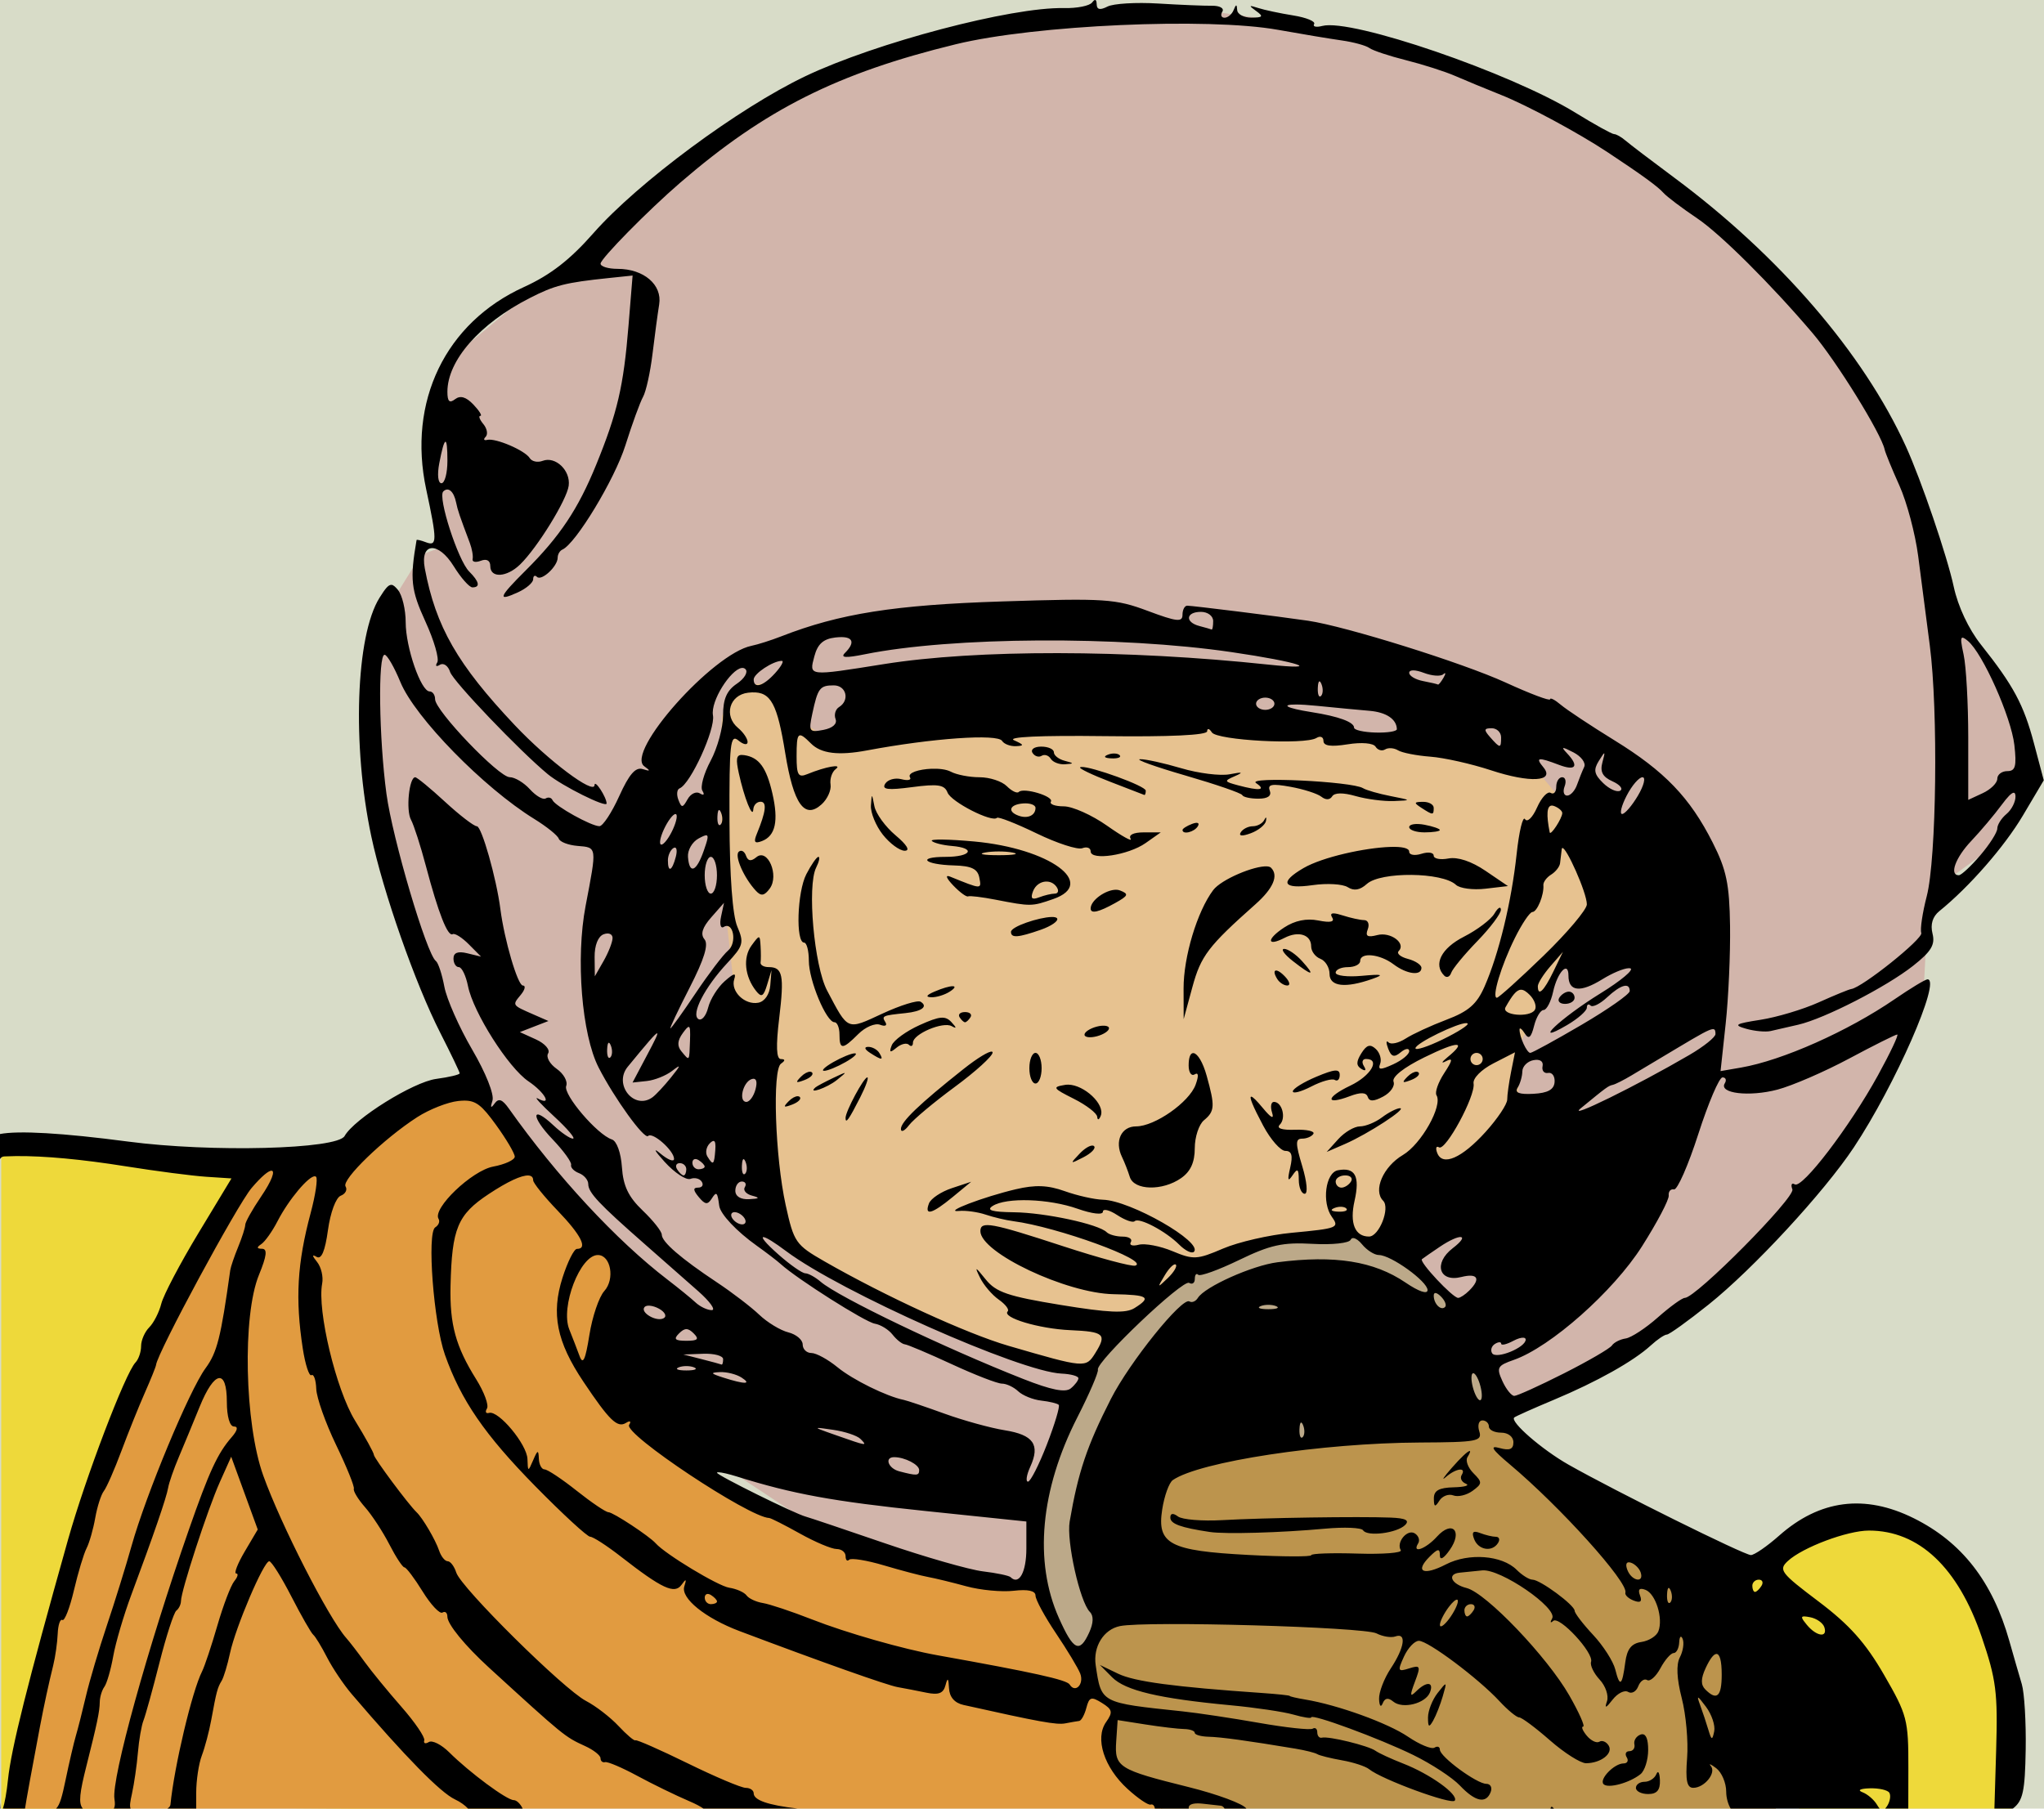
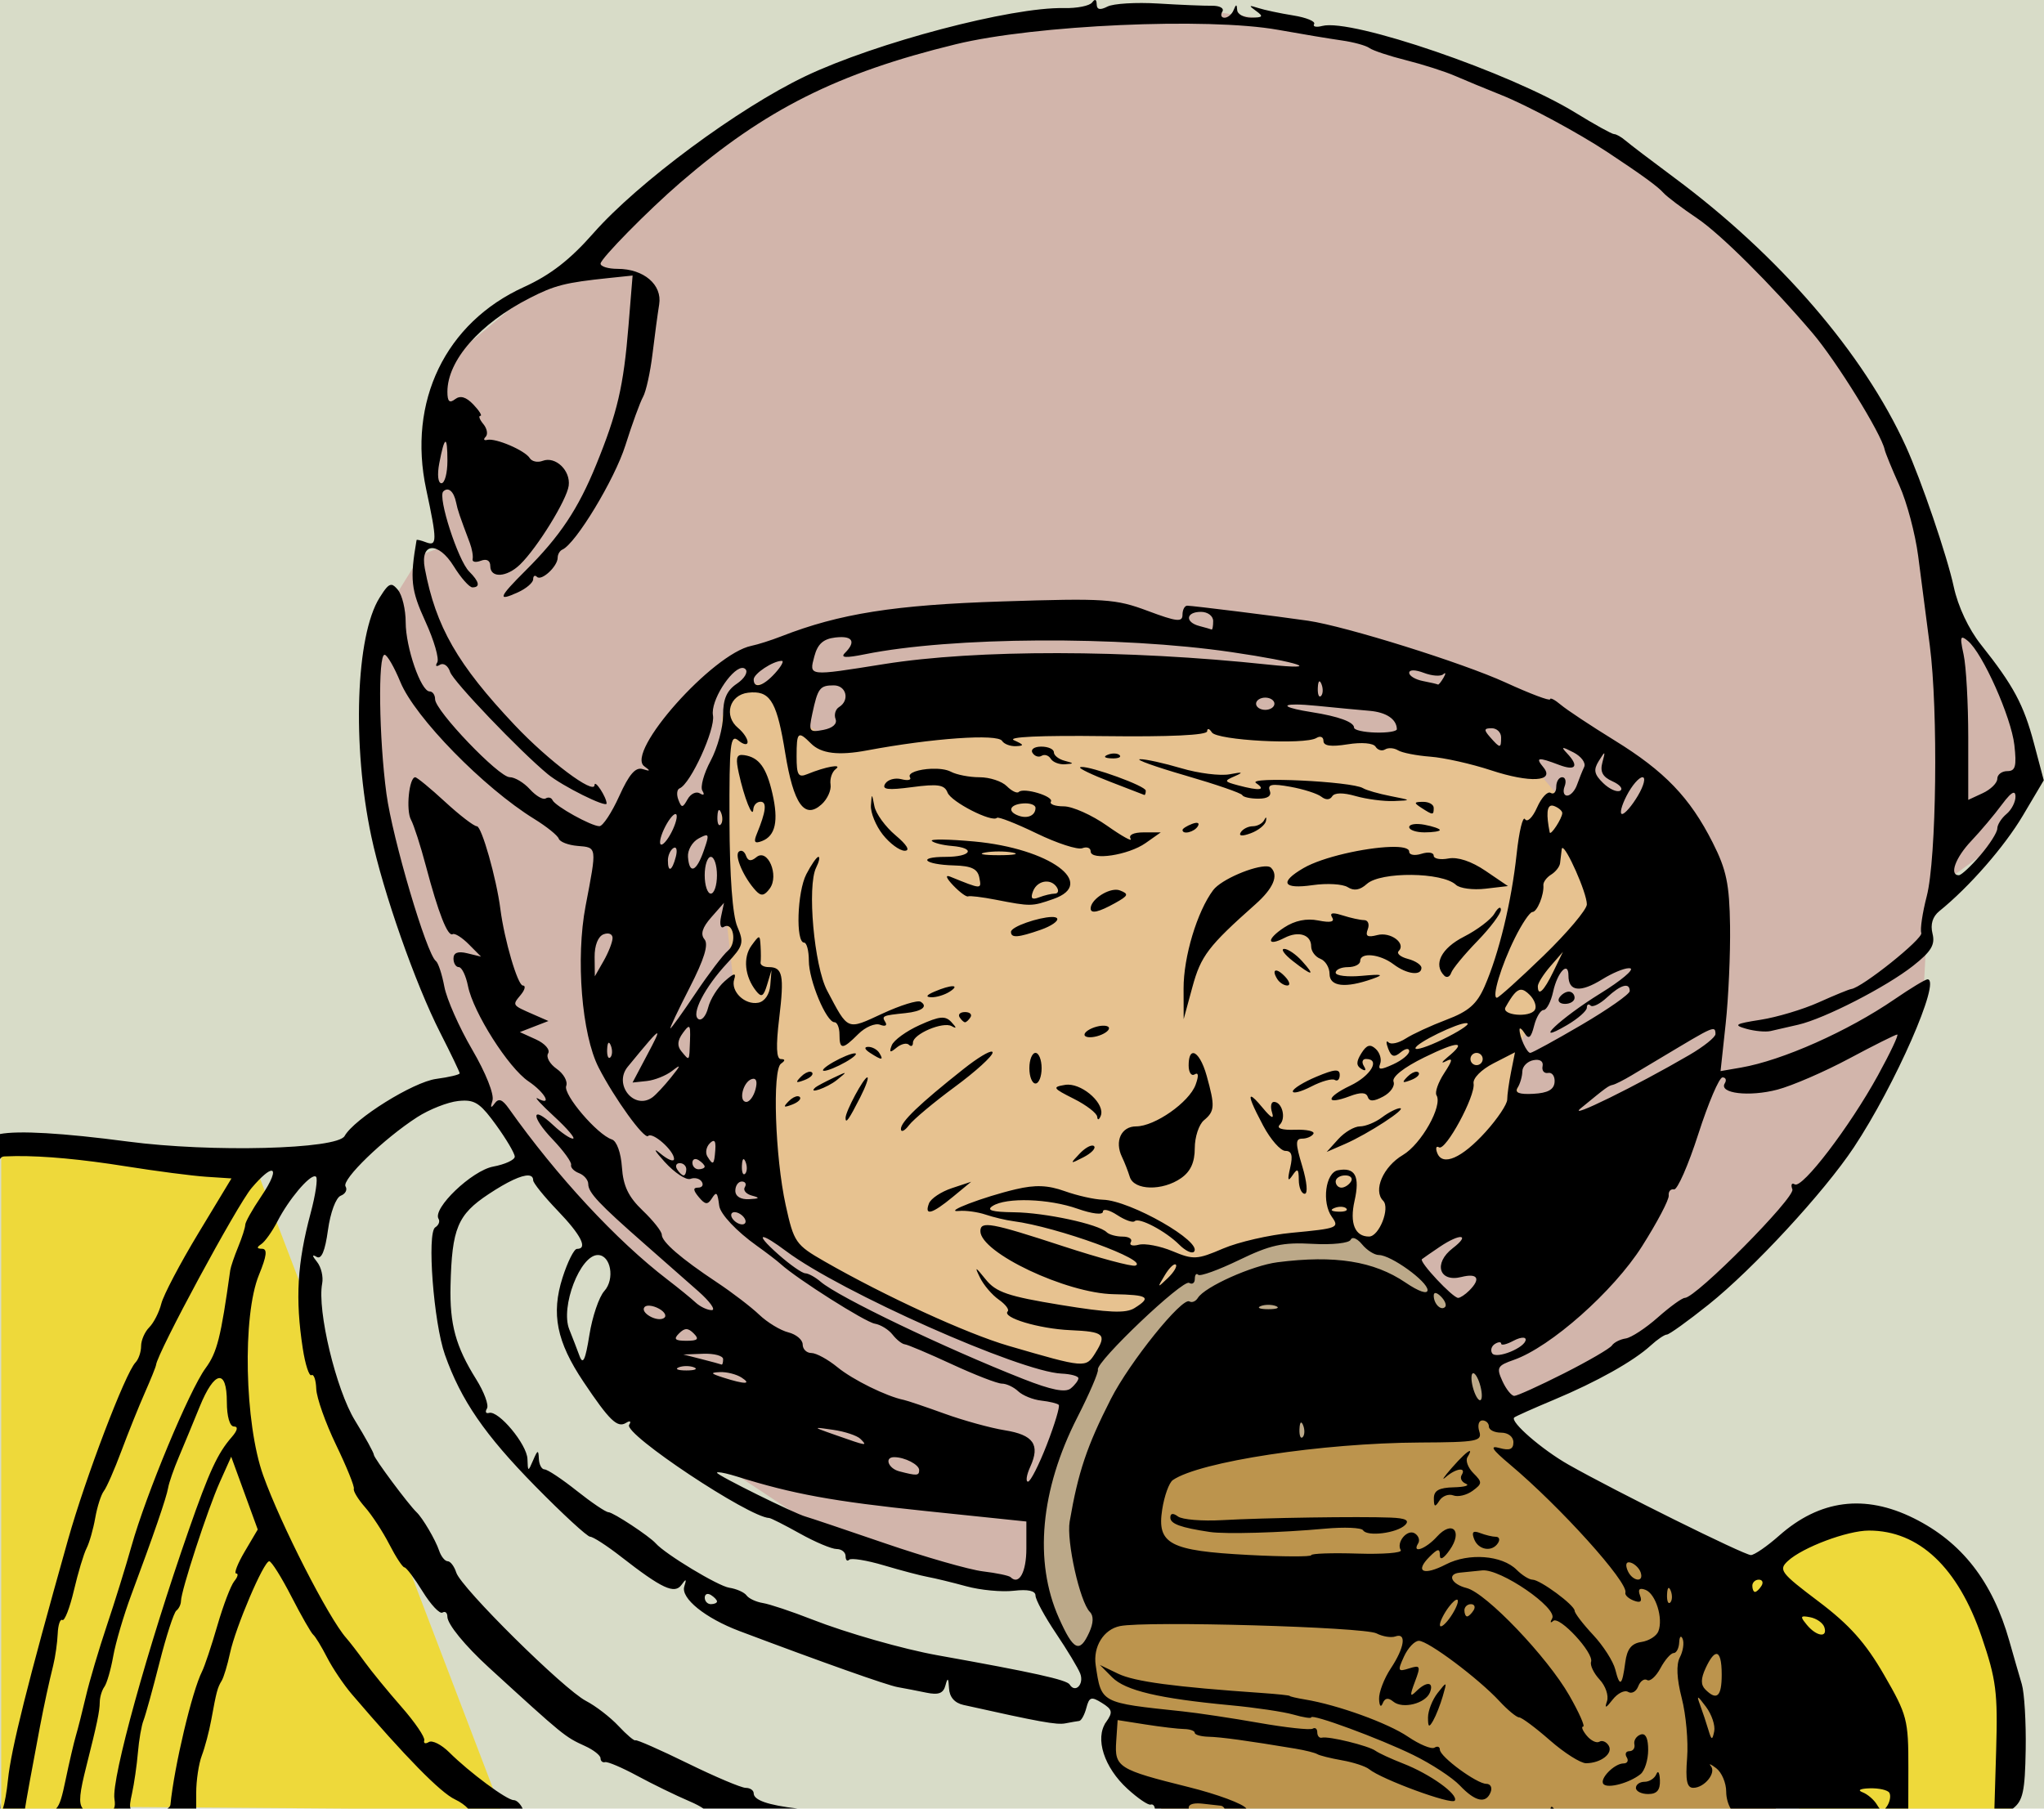
<svg xmlns="http://www.w3.org/2000/svg" width="94.162mm" height="83.334mm" version="1.1" viewBox="0 0 333.64 295.28">
  <g transform="translate(-1068.1 67.573)">
    <rect x="1065.2" y="-71.933" width="342.58" height="321.59" fill="#d8dcc8" />
    <path d="m1068.3 119.1v108.79h19.086v-0.463l62.504 0.463-40.08-104.97-22.424-2.002v-1.815zm309.18 61.072-10.022 0.477-18.13 12.406 4.295 6.203 6.202 11.929 2.863 24.332 33.876-4.77-0.476-24.334-6.68-16.699z" fill="#eed93a" />
-     <path d="m1067.6 232 6.203-21.471 9.065-34.831 13.36-31.013 13.837-23.379 13.837 0.477 12.405-10.497 8.588-2.386 26.242 31.491 4.771 25.765 9.066 8.588 18.608 8.111 23.856 7.157 10.02 0.477 5.248 10.497 7.634 10.02-1.431 5.726 3.34 6.203 12.882 10.974z" fill="#e19b40" fill-rule="evenodd" />
    <path d="m1237 190.97-10.02-0.477-23.379-7.157-35.308-23.379 1.431-22.425-17.177-18.608-8.111-10.497-15.268-39.602-1.909-25.288 3.34-10.497 6.203-10.02 3.817-1.431-3.34-17.654 4.294-12.883 14.314-11.928 8.588-4.771 30.536-25.765 31.014-11.928 32.922-3.34 20.517 2.863 27.674 7.157 37.693 21.471 28.628 31.013 13.837 36.739 9.543 15.268 3.817 12.405-6.68 10.02-10.497 7.634-0.954 8.111-0.477 9.066-5.726 12.405-10.02 16.222-25.765 26.242-22.425 12.405-64.89 5.726z" fill="#d2b5ab" fill-rule="evenodd" />
    <path d="m1261.3 232.48-6.203-8.111-5.248-3.34-1.431-7.157 2.386-2.863-5.248-2.386-0.477-6.203 9.066-10.02 1.431-21.471 57.733-7.157 12.405 13.837 27.674 23.379 5.248 30.536z" fill="#bc944d" fill-rule="evenodd" />
    <path d="m1245.6 205.28-7.634-12.405-1.909-10.974 3.34-10.02 8.111-18.608 7.634-7.157 8.111-7.157 11.451-4.771 13.36-0.477 10.02 4.771 11.451 10.02 3.34 14.791-25.288 4.294-13.837 0.954-21.471 4.771-2.386 18.608-2.386 8.111z" fill="#bca989" fill-rule="evenodd" />
    <path d="m1195.5 134.66 11.928 7.157 14.791 7.157 13.837 5.726 10.02 1.909 4.771-7.157 9.065-7.157 10.497-5.726 13.837-2.386 11.928 0.954 19.562-17.177 0.477-15.268 8.588-15.268 9.066-11.451-17.654-20.994-34.83-3.34-66.798-0.477-10.497 2.386-6.68-4.294-1.909-5.726-6.203 0.954-3.34 4.771-0.477 10.02 0.954 20.994 1.909 17.177 5.726 10.02z" fill="#e7c290" fill-rule="evenodd" />
    <path d="m1246.8-67.566c-0.117 0.031-0.265 0.163-0.435 0.396-0.404 0.553-2.481 0.966-4.617 0.918-8.548-0.191-30.703 5.649-42.178 11.117-10.923 5.206-27.334 17.36-34.621 25.643-3.82 4.342-7.013 6.817-11.336 8.785-12.814 5.832-19.02 18.687-15.945 33.033 1.798 8.393 1.795 9.338-0.037 8.635-0.825-0.317-1.516-0.478-1.537-0.357-1.107 6.409-0.919 8.135 1.451 13.312 1.415 3.091 2.28 6.091 1.924 6.668-0.363 0.587-0.17 0.753 0.435 0.379 0.595-0.368 1.346 0.162 1.668 1.176 0.48 1.514 11.362 12.9 15.943 16.684 2.333 1.926 9.615 5.554 9.6 4.781-0.021-1.046-1.949-3.993-1.969-3.008-0.033 1.667-7.542-3.97-13.02-9.773-9.364-9.922-12.892-16.073-14.69-25.607-0.797-4.231 2.187-4.447 4.725-0.342 1.173 1.897 2.546 3.449 3.051 3.449 1.325 0 1.131-0.928-0.541-2.6-1.81-1.81-5.146-12.129-4.221-13.055 0.814-0.814 1.728-0.028 2.103 1.812 0.256 1.253 0.534 2.074 2.234 6.592 0.362 0.963 0.569 2.143 0.459 2.623-0.11 0.48 0.494 0.606 1.342 0.281 0.957-0.367 1.541-0.035 1.541 0.877 0 2.005 2.693 1.85 4.879-0.281 2.814-2.743 7.616-10.531 7.92-12.846 0.327-2.488-2.161-4.862-4.254-4.059-0.814 0.313-1.763 0.109-2.109-0.451-0.774-1.252-5.569-3.307-6.936-2.973-0.55 0.135-0.667-0.088-0.26-0.496 0.408-0.408 0.241-1.344-0.371-2.082-0.613-0.738-0.834-1.344-0.492-1.344 0.342 0-0.165-0.826-1.127-1.838-1.198-1.259-2.145-1.537-3-0.879-0.912 0.701-1.25 0.375-1.25-1.209 0-5.114 5.253-11.113 13.383-15.279 4.136-2.12 5.849-2.554 12.982-3.299l3.865-0.404-0.67 8.205c-0.807 9.893-1.802 14.171-5.281 22.703-2.949 7.231-5.911 11.672-11.514 17.25-4.416 4.396-4.673 5.121-1.266 3.568 1.375-0.626 2.5-1.591 2.5-2.144 0-0.553 0.279-0.727 0.619-0.387 0.736 0.736 3.381-1.714 3.381-3.131 0-0.543 0.346-1.139 0.768-1.322 2.176-0.946 8.539-11.471 10.283-17.008 1.096-3.479 2.394-7.045 2.885-7.924 0.49-0.879 1.185-4.029 1.543-7 0.358-2.971 0.848-6.612 1.09-8.092 0.525-3.215-2.508-5.811-6.791-5.811-1.528 0-2.777-0.381-2.777-0.848 0-0.81 7.73-8.669 13-13.217 13.872-11.971 25.66-17.893 45-22.607 12.9-3.144 41.122-4.406 52.59-2.35 3.8 0.681 8.485 1.462 10.41 1.734 1.925 0.273 3.95 0.829 4.5 1.236s3.25 1.305 6 1.994c2.75 0.69 6.35 1.844 8 2.564 1.65 0.72 5.025 2.115 7.5 3.102 4.297 1.713 12.606 6.187 17.44 9.391 5.635 3.735 8.133 5.555 9.06 6.598 0.55 0.619 3.025 2.487 5.5 4.152 3.798 2.555 12.087 10.802 18.844 18.75 3.898 4.585 11.207 16.394 11.76 19 0.117 0.55 1.203 3.205 2.416 5.898 1.213 2.694 2.588 7.869 3.059 11.5 0.47 3.631 1.324 10.202 1.897 14.602 1.387 10.655 1.093 34.774-0.5 40.93-0.701 2.711-1.102 5.411-0.891 6 0.333 0.927-9.666 8.928-11.438 9.152-0.355 0.045-2.743 1.024-5.305 2.176s-6.837 2.432-9.5 2.846c-4.15 0.645-4.485 0.855-2.342 1.465 1.375 0.392 3.175 0.557 4 0.369 0.825-0.188 2.85-0.653 4.5-1.033 4.284-0.987 14.352-6.151 18.748-9.615 2.962-2.334 3.627-3.438 3.17-5.258-0.377-1.502 0.01-2.777 1.109-3.666 4.894-3.959 10.63-10.526 13.65-15.623l3.402-5.742-1.592-6c-1.688-6.364-3.349-9.46-8.668-16.156-2.002-2.521-3.747-6.233-4.434-9.435-1.069-4.983-5.305-17.413-7.809-22.908-6.928-15.208-20.669-31.157-37.807-43.883-3.724-2.766-7.314-5.498-7.979-6.072-0.664-0.574-1.497-1.045-1.85-1.045s-3.185-1.567-6.293-3.482c-10.581-6.52-36.554-15.428-41.336-14.178-0.999 0.261-1.6 0.123-1.334-0.307 0.266-0.43-1.268-1.064-3.41-1.406-2.142-0.343-4.722-0.891-5.732-1.219-1.527-0.496-1.584-0.414-0.338 0.482 1.248 0.897 1.121 1.083-0.75 1.096-1.238 0.008-2.285-0.549-2.328-1.236-0.063-1-0.18-1-0.584 0-0.278 0.688-0.944 1.25-1.48 1.25s-0.699-0.446-0.361-0.992c0.34-0.551-0.414-0.98-1.691-0.963-1.268 0.017-5.23-0.146-8.805-0.365s-7.287 0.004-8.25 0.496c-1.222 0.625-1.755 0.507-1.766-0.391-0.01-0.497-0.119-0.725-0.315-0.674zm-106.01 72.115c0.224-0.07 0.34 0.965 0.34 3.107 0 2.017-0.438 3.666-0.975 3.666-0.56 0-0.713-1.383-0.357-3.25 0.434-2.279 0.768-3.453 0.992-3.523zm-8.764 23.369c-0.517-0.062-1.024 0.575-1.98 2.103-3.874 6.193-4.493 24.089-1.346 38.93 1.934 9.121 7.194 24.114 11.26 32.094 1.743 3.422 3.17 6.399 3.17 6.617 0 0.218-1.725 0.629-3.834 0.912-3.749 0.503-13.371 6.504-14.949 9.324-1.216 2.174-21.752 2.7-35.356 0.906-10.722-1.414-17.906-1.819-20.926-1.225v4.127c0.204-0.36 0.447-0.462 0.74-0.477 0.603-0.031 1.236-0.049 1.9-0.055 4.648-0.04 10.752 0.526 17.924 1.67 4.95 0.789 10.856 1.558 13.125 1.707l4.127 0.27-5.408 8.951c-2.974 4.923-5.692 10.093-6.043 11.49-0.351 1.397-1.237 3.139-1.969 3.871-0.732 0.732-1.332 2.11-1.332 3.061 0 0.951-0.411 2.155-0.914 2.678-1.667 1.732-8.162 18.795-11.02 28.949-6.644 23.613-9.277 34.134-9.795 39.152-0.215 2.081-0.538 3.848-0.828 4.731h3.609c0.081-0.707 1.303-7.426 2.438-13.383 0.675-3.546 1.445-7.1 2.164-10 0.341-1.375 0.67-3.694 0.732-5.154s0.406-2.473 0.764-2.252c0.358 0.221 1.206-1.96 1.883-4.846 0.677-2.886 1.605-5.973 2.061-6.859s1.094-3.118 1.418-4.959c0.324-1.841 0.958-3.816 1.406-4.389 0.449-0.572 1.738-3.516 2.867-6.541 1.129-3.025 2.849-7.3 3.822-9.5s1.799-4.245 1.832-4.547c0.223-2.009 13.232-26.104 15.6-28.891 1.649-1.941 2.777-2.838 3.248-2.824 0.606 0.017 0.124 1.541-1.738 4.285-1.402 2.066-2.549 4.115-2.549 4.553 0 0.437-0.52 2.061-1.156 3.609-0.636 1.548-1.218 3.264-1.295 3.814-1.533 11.003-2.142 13.417-4.037 16-2.63 3.585-9.71 20.592-12.07 29-0.926 3.3-2.742 9.15-4.035 13-1.293 3.85-2.825 9.025-3.406 11.5s-1.324 5.4-1.65 6.5-1.087 4.362-1.688 7.25c-0.554 2.662-0.901 3.982-1.531 4.633h4.361c-0.772-0.836-0.484-2.731 0.562-6.883 1.772-7.03 2.177-8.966 2.197-10.5 0.011-0.825 0.351-1.95 0.754-2.5s1.054-2.8 1.445-5 1.716-6.7 2.945-10c3.648-9.792 5.752-15.904 6.021-17.5 0.139-0.825 0.921-3.075 1.738-5s2.353-5.636 3.414-8.246c1.198-2.947 2.305-4.507 3.113-4.644s1.316 1.148 1.316 3.891c0 2.358 0.473 4 1.154 4 0.732 0 0.596 0.641-0.371 1.75-2.293 2.628-3.667 5.602-6.984 15.107-6.774 19.409-12.649 40.655-12.148 43.938 0.116 0.757 0.103 1.254-0.109 1.588h2.748c-0.191-0.431-0.058-1.16 0.215-2.4 0.365-1.66 0.805-4.698 0.977-6.75 0.172-2.052 0.58-4.407 0.908-5.232s1.504-5.075 2.613-9.445c1.109-4.371 2.35-8.196 2.758-8.5 0.407-0.304 0.74-1.005 0.75-1.555 0.018-1.693 4.356-14.983 6.33-19.393l1.869-4.172 4.332 11.883-2.119 3.59c-1.165 1.975-1.795 3.592-1.399 3.592 0.397 0 0.259 0.562-0.307 1.25-0.565 0.688-1.808 3.945-2.762 7.238-0.954 3.293-2.079 6.668-2.5 7.5-1.63 3.221-4.54 15.484-5.164 21.762-0.024 0.238-0.208 0.45-0.498 0.633h4.705v-2.566c0-2.027 0.413-4.768 0.916-6.092 0.503-1.324 1.196-3.94 1.539-5.814 0.853-4.663 1.013-5.261 1.707-6.41 0.332-0.55 0.942-2.568 1.353-4.486 0.918-4.273 5.501-15.014 6.406-15.014 0.362 0 1.988 2.587 3.613 5.75s3.234 5.975 3.572 6.25 1.351 1.939 2.252 3.697c0.9 1.758 2.717 4.458 4.035 6 8.76 10.249 14.476 16.079 16.857 17.189 0.86 0.401 1.622 0.955 2.127 1.496h8.91c-0.366-0.774-0.982-1.383-1.461-1.383-1.129 0-7.214-4.511-10.525-7.803-1.275-1.267-2.775-2.021-3.334-1.676s-0.893 0.219-0.742-0.281c0.151-0.5-1.525-2.961-3.725-5.469-2.2-2.508-4.9-5.806-6-7.33s-2.45-3.279-3-3.898c-2.891-3.259-10.682-18.51-13.56-26.543-3.048-8.507-3.422-26.101-0.697-32.75 1.279-3.122 1.412-4.253 0.5-4.264-0.871-0.011-0.911-0.235-0.133-0.75 0.611-0.404 1.807-2.086 2.656-3.736 1.843-3.58 5.133-7.467 6.131-7.346 0.067 8e-3 0.123 0.033 0.168 0.078 0.304 0.304-0.092 2.963-0.881 5.91-2.197 8.205-2.534 14.01-1.287 22.127 0.403 2.623 1.041 4.581 1.418 4.35s0.728 0.772 0.781 2.231c0.053 1.458 1.509 5.575 3.234 9.15s3.033 6.802 2.904 7.17c-0.129 0.368 0.69 1.718 1.818 3 1.129 1.282 2.918 4.018 3.977 6.08 1.059 2.062 2.166 3.75 2.461 3.75s1.632 1.772 2.971 3.938c1.338 2.165 2.795 3.714 3.236 3.441 0.442-0.273 0.803 0.029 0.803 0.672 0 1.22 2.871 4.732 6.814 8.336 12.2 11.149 12.362 11.282 15.648 12.779 1.396 0.636 2.537 1.534 2.537 1.996 0 0.462 0.338 0.748 0.75 0.637s2.775 0.896 5.25 2.236c2.475 1.341 6.3 3.205 8.5 4.144 1.05 0.449 1.834 0.87 2.299 1.203h15.391c-4.938-0.577-7.189-1.395-7.189-2.498 0-0.486-0.585-0.885-1.299-0.885s-4.986-1.807-9.492-4.016c-4.507-2.209-8.339-3.897-8.518-3.75-0.178 0.146-1.419-0.905-2.758-2.336s-3.727-3.272-5.307-4.092c-3.619-1.878-20.388-18.471-21.176-20.955-0.323-1.018-0.954-1.852-1.402-1.852s-1.081-0.787-1.404-1.75c-0.586-1.747-2.676-5.303-3.672-6.25-1.335-1.27-6.973-8.853-6.973-9.379 0-0.325-1.387-2.844-3.082-5.6-3.086-5.016-6.196-17.99-5.356-22.352 0.214-1.111-0.161-2.703-0.836-3.537-0.826-1.021-0.849-1.289-0.07-0.822 0.785 0.47 1.38-0.939 1.853-4.381 0.395-2.869 1.301-5.304 2.088-5.606 0.765-0.293 1.117-0.975 0.783-1.516-0.682-1.103 6.233-7.788 11.701-11.312 1.971-1.27 4.983-2.455 6.691-2.635 0.333-0.035 0.638-0.058 0.922-0.062 1.99-0.032 2.946 0.789 5.244 3.961 1.683 2.323 3.061 4.658 3.061 5.188s-1.586 1.26-3.523 1.623c-3.483 0.653-9.955 6.849-8.914 8.533 0.258 0.418 0.016 1.04-0.539 1.383-1.386 0.856-0.27 15.564 1.578 20.801 2.62 7.425 6.496 13.065 14.748 21.463 4.459 4.537 8.489 8.25 8.959 8.25s2.731 1.462 5.023 3.25c6.7 5.224 8.76 6.182 9.896 4.594 0.745-1.041 0.844-0.978 0.445 0.279-0.607 1.917 3.424 5.174 9.012 7.281 13.502 5.093 24.093 8.846 25.814 9.148 1.1 0.193 3.204 0.602 4.676 0.906 2.006 0.415 2.789 0.115 3.133-1.201 0.35-1.34 0.488-1.228 0.576 0.475 0.075 1.446 0.907 2.407 2.365 2.732 12.431 2.777 15.21 3.28 16.619 3.006 0.896-0.175 1.915-0.35 2.264-0.393 0.348-0.042 0.876-1.003 1.172-2.135 0.467-1.785 0.804-1.893 2.539-0.809 1.733 1.083 1.824 1.503 0.674 3.144-1.852 2.644-0.322 7.395 3.512 10.896 1.683 1.538 3.378 2.69 3.766 2.561 0.357-0.119 0.643 0.172 0.688 0.646h5.535c-0.109-0.532 0.413-0.851 1.494-0.844 0.223 1e-3 0.47 0.015 0.738 0.045 1.238 0.137 2.587 0.288 3 0.334 0.259 0.029 0.476 0.216 0.611 0.465h3.566c0-2e-3 -0.01-4e-3 -0.01-6e-3 -0.506-0.764-4.745-2.338-9.42-3.5-11.486-2.854-12.106-3.245-11.822-7.457l0.234-3.481 4.545 0.715c2.499 0.392 5.33 0.727 6.293 0.744s1.75 0.295 1.75 0.617c0 0.322 1.012 0.611 2.25 0.643 2.05 0.051 6.315 0.636 14.166 1.943 1.604 0.267 3.216 0.671 3.584 0.898s2.187 0.681 4.043 1.008c1.856 0.327 3.844 0.978 4.416 1.445 2.05 1.673 13.524 5.881 13.988 5.131 0.62-1.004-4.026-4.336-8.447-6.057-1.925-0.749-3.95-1.684-4.5-2.078-1.163-0.834-7.647-2.419-8.75-2.139-0.412 0.105-0.75-0.287-0.75-0.869 0-0.582-0.338-0.851-0.75-0.598s-4.35-0.173-8.75-0.947-10.025-1.62-12.5-1.881c-13.44-1.415-13.24-1.31-14.168-7.516-0.455-3.045 1.29-5.866 3.963-6.408 4.283-0.868 39.835 0.145 41.869 1.193 1.01 0.52 2.398 0.745 3.086 0.498 1.859-0.667 1.502 1.816-0.75 5.217-1.093 1.65-1.954 3.9-1.914 5 0.041 1.134 0.296 1.442 0.59 0.709 0.355-0.886 0.896-0.977 1.723-0.291 1.533 1.272 5.295 0.321 6-1.516 0.667-1.739-0.574-1.823-2.262-0.152-1.016 1.006-1.056 0.701-0.199-1.566 0.974-2.58 0.895-2.764-0.947-2.18-1.842 0.585-1.912 0.422-0.84-1.932 0.644-1.414 1.739-2.572 2.434-2.572 1.514 0 9.718 6.146 13.154 9.854 1.35 1.456 2.795 2.647 3.211 2.647s2.68 1.688 5.033 3.75c2.353 2.062 5.008 3.744 5.899 3.736 2.44-0.023 4.465-1.616 3.678-2.891-0.384-0.621-1.064-0.901-1.514-0.623-0.45 0.278-1.375-0.163-2.055-0.982-0.68-0.819-0.945-1.49-0.592-1.49 0.353 0-0.661-2.281-2.254-5.07-3.6-6.303-13.582-16.749-16.768-17.549-2.506-0.629-3.252-2.291-1.127-2.508 0.688-0.07 2.341-0.237 3.676-0.371 2.981-0.3 12.378 6.158 11.414 7.844-0.364 0.636-0.289 0.819 0.164 0.408 0.997-0.904 6.673 5.217 6.188 6.674-0.189 0.566 0.444 1.877 1.408 2.912 0.964 1.035 1.5 2.619 1.191 3.522-0.423 1.238-0.197 1.173 0.922-0.264 0.816-1.046 1.955-1.612 2.531-1.256s1.316-0.053 1.645-0.91c0.329-0.857 0.982-1.32 1.453-1.029s1.45-0.579 2.176-1.936c0.726-1.356 1.693-2.467 2.15-2.467 0.457 0 0.867-0.787 0.91-1.75s0.299-1.212 0.566-0.555c0.267 0.657 0.06 2.007-0.459 3-0.618 1.182-0.511 3.487 0.31 6.674 0.69 2.677 1.083 7.065 0.873 9.75-0.287 3.675-0.039 4.881 1.002 4.881 1.832 0 3.808-2.451 2.869-3.559-0.408-0.481-0.01-0.318 0.885 0.361 0.894 0.68 1.625 2.403 1.625 3.83 0 0.978 0.294 2.021 0.721 2.75h24.318c-0.128-0.152-0.263-0.344-0.422-0.615-0.477-0.81-1.542-1.729-2.367-2.041-0.884-0.334-0.394-0.6 1.191-0.646 1.48-0.043 2.912 0.28 3.184 0.719s0.125 1.392-0.324 2.119c-0.129 0.209-0.237 0.34-0.346 0.465h3.766l0.012-6.619c0.014-7.893-0.187-8.665-3.984-15.234-3.02-5.226-5.638-8.156-10.686-11.961-6.183-4.661-6.559-5.156-5-6.6 2.408-2.23 9.703-4.969 13.238-4.969 8.163 0 14.541 6.018 18.404 17.363 2.37 6.954 2.64 9.093 2.359 18.5l-0.285 9.52h3.018c1.642-1.268 1.974-2.808 2.088-9.602 0.075-4.474-0.211-9.292-0.635-10.707-0.423-1.415-1.341-4.599-2.041-7.074-2.742-9.693-7.759-16.128-15.605-20.02-8.003-3.969-15.337-3.02-21.961 2.844-1.973 1.747-4.051 3.176-4.617 3.176-1.093 0-22.214-10.473-29.777-14.766-4.338-2.462-9.576-7.014-8.852-7.693 0.193-0.181 3.107-1.484 6.477-2.894 7.016-2.938 13.005-6.298 15.812-8.869 1.066-0.977 2.247-1.777 2.623-1.777 0.376 0 3.444-2.204 6.816-4.9 7.277-5.817 18.851-18.343 23.703-25.652 6.75-10.17 14.326-27.447 12.035-27.447-0.349 0-2.768 1.462-5.375 3.25-7.625 5.228-18.331 9.993-25.074 11.158l-3.336 0.576 0.836-7.742c0.459-4.258 0.779-11.444 0.713-15.971-0.1-6.816-0.586-9.152-2.832-13.592-3.728-7.369-7.831-11.639-16.047-16.705-3.85-2.374-7.787-4.983-8.75-5.799-0.963-0.816-1.75-1.219-1.75-0.895 0 0.324-3.263-0.906-7.25-2.734-7.006-3.212-26.104-9.188-32.25-10.09-4.769-0.7-18.871-2.457-19.725-2.457-0.427 0-0.775 0.669-0.775 1.486 0 1.24-0.94 1.135-5.674-0.637-5.269-1.971-6.965-2.081-23.75-1.543-17.579 0.564-26.551 1.982-36.076 5.701-1.65 0.644-3.836 1.339-4.857 1.545-6.325 1.275-20.662 17.404-17.488 19.674 1.05 0.751 0.99 0.85-0.266 0.453-1.169-0.37-2.217 0.837-3.83 4.406-1.222 2.703-2.678 4.914-3.236 4.914-1.324 0-7.225-3.279-7.658-4.256-0.184-0.416-0.686-0.539-1.115-0.273s-1.587-0.407-2.57-1.494c-0.984-1.087-2.47-1.977-3.303-1.977-1.78 0-12.176-10.866-12.176-12.727 0-0.7-0.402-1.273-0.893-1.273-1.421 0-3.908-7.189-3.908-11.297 0-2.066-0.57-4.442-1.266-5.281-0.414-0.499-0.727-0.789-1.037-0.826zm132.1 4.404c1.111 0 2 0.667 2 1.5 0 0.825-0.113 1.449-0.25 1.385s-1.038-0.323-2-0.574c-2.396-0.626-2.213-2.311 0.25-2.311zm-58.732 4.121c1.98-7e-3 2.257 0.956 0.633 2.58-0.8 0.8 0.086 0.86 3.25 0.221 14.157-2.861 41.611-3.024 59.816-0.355 11.135 1.632 15.239 3.022 6.033 2.043-23.169-2.465-47.587-2.498-62.74-0.082-12.462 1.987-12.23 2.012-11.358-1.277 0.532-2.005 1.457-2.836 3.414-3.066 0.352-0.041 0.668-0.061 0.951-0.062zm182.99 0.102c0.167-0.06 0.473 0.139 0.941 0.527 2.41 2 7.069 12.444 7.582 16.994 0.39 3.463 0.176 4.256-1.15 4.256-0.896 0-1.637 0.562-1.637 1.25s-1.073 1.744-2.375 2.348l-2.367 1.098v-10.141c0-5.577-0.341-11.685-0.756-13.576-0.404-1.84-0.516-2.656-0.238-2.756zm-257.51 2.781c0.412 0.002 1.573 2.008 2.58 4.457 2.378 5.783 13.603 17.263 21.85 22.348 2.024 1.248 3.824 2.696 4 3.221 0.176 0.524 1.558 1.057 3.07 1.182 3.203 0.264 3.175 0.055 1.312 9.789-1.637 8.559-0.634 21.008 2.127 26.396 2.591 5.057 7.459 11.789 8.076 11.172 0.718-0.718 4.234 2.39 4.234 3.742 0 0.55-1.012 0.15-2.25-0.889-1.238-1.039-0.918-0.422 0.711 1.371 1.629 1.793 3.528 3.042 4.219 2.777s1.522-0.051 1.848 0.475c0.325 0.526 0.058 0.955-0.592 0.955-0.865 0-0.836 0.417 0.103 1.549 1.026 1.236 1.45 1.286 2.107 0.25 0.782-1.233 0.937-1.085 1.228 1.17 0.175 1.351 2.825 4.167 6.146 6.531 1.545 1.1 3.306 2.45 3.914 3 2.702 2.444 13.758 9.448 15.328 9.711 0.954 0.16 2.263 0.964 2.906 1.789 0.643 0.825 1.543 1.537 2 1.582 0.457 0.045 3.91 1.507 7.674 3.25 3.764 1.743 7.443 3.168 8.178 3.168 0.734 0 1.929 0.562 2.656 1.25 0.727 0.688 2.419 1.372 3.76 1.522s2.626 0.46 2.856 0.689c0.23 0.229-0.641 3.145-1.934 6.479-1.293 3.334-2.68 6.061-3.084 6.061s-0.234-1.096 0.377-2.436c1.64-3.599 0.517-5.201-4.174-5.951-2.306-0.369-6.733-1.59-9.836-2.713-3.103-1.123-6.093-2.133-6.643-2.244-2.811-0.568-8.322-3.285-10.826-5.338-1.555-1.274-3.467-2.318-4.25-2.318s-1.424-0.625-1.424-1.391c0-0.765-1.055-1.657-2.344-1.98-1.289-0.323-3.426-1.619-4.75-2.881-1.324-1.262-4.423-3.635-6.887-5.271-5.902-3.921-9.02-6.617-9.02-7.799 0-0.529-1.401-2.3-3.113-3.936-2.33-2.226-3.183-4.003-3.391-7.07-0.161-2.368-0.851-4.283-1.637-4.537-2.381-0.769-7.994-7.344-7.459-8.738 0.283-0.738-0.414-1.993-1.551-2.789-1.137-0.796-1.768-1.932-1.402-2.523 0.368-0.596-0.511-1.611-1.973-2.277l-2.639-1.201 2.332-0.906 2.332-0.904-2.5-1.094c-3.46-1.513-3.433-1.472-2.019-3.176 0.696-0.838 0.849-1.525 0.34-1.525-0.835 0-3.021-7.449-3.668-12.5-0.641-5.003-3.054-13.5-3.834-13.5-0.475 0-2.817-1.8-5.203-4s-4.574-4-4.861-4c-1.001 0-1.539 5.375-0.693 6.932 0.468 0.863 1.566 4.268 2.439 7.568 2.027 7.661 3.562 11.571 4.365 11.115 0.349-0.198 1.535 0.548 2.635 1.656l2 2.014-2.25-0.549c-1.527-0.372-2.25-0.097-2.25 0.857 0 0.774 0.394 1.406 0.875 1.406 0.481 0 1.153 1.39 1.492 3.088 0.864 4.32 6.594 13.346 9.879 15.561 2.705 1.824 3.939 4.113 1.504 2.791-0.688-0.373 0.519 0.951 2.682 2.941 2.162 1.991 3.542 3.619 3.064 3.619s-1.907-0.976-3.178-2.17c-3.628-3.408-3.746-1.49-0.141 2.283 1.78 1.863 3.139 3.738 3.02 4.166-0.119 0.428 0.463 1.037 1.293 1.355s1.51 1.123 1.51 1.785c0 1.386 1.737 3.235 9.17 9.758 2.931 2.572 6.893 6.059 8.803 7.75 1.91 1.69 2.89 3.072 2.178 3.072-0.712 0-1.897-0.562-2.635-1.25s-2.811-2.375-4.605-3.75c-8.317-6.372-18.057-16.876-25.865-27.9-1.089-1.537-1.678-1.745-2.344-0.826-0.61 0.841-0.717 0.687-0.34-0.488 0.317-0.99-1.082-4.507-3.307-8.314-2.121-3.629-4.167-8.255-4.547-10.281-0.38-2.026-1.001-3.909-1.379-4.186-1.508-1.101-7.086-19.974-8.076-27.326-1.218-9.049-1.4-22.679-0.303-22.674zm64.84 0.996c0.396 0-0.094 0.9-1.09 2-1.939 2.143-3.5 2.604-3.5 1.035 0-0.944 3.162-3.035 4.59-3.035zm-6.576 1.164c0.252-0.04 0.472 0.017 0.646 0.195 0.462 0.473-0.173 1.541-1.41 2.373-1.645 1.106-2.25 2.491-2.25 5.154 0 2.004-0.914 5.346-2.029 7.428-1.116 2.082-1.721 4.283-1.346 4.891 0.399 0.645 0.228 0.824-0.41 0.43-0.601-0.372-1.502 0.058-2.004 0.955-0.809 1.446-0.98 1.456-1.506 0.086-0.326-0.85-0.236-1.688 0.199-1.861 1.773-0.704 5.855-9.623 5.449-11.904-0.423-2.377 2.893-7.465 4.66-7.746zm109.65 0.389c0.421 1e-3 1.021 0.137 1.734 0.408 1.318 0.501 2.74 0.604 3.16 0.227 0.42-0.377 0.441-0.125 0.045 0.562s-0.805 1.19-0.91 1.115c-0.105-0.075-1.204-0.332-2.441-0.57-1.238-0.238-2.25-0.842-2.25-1.34 0-0.27 0.241-0.403 0.662-0.402zm-15.299 1.795c0.091 0.014 0.201 0.166 0.32 0.465 0.289 0.722 0.252 1.586-0.08 1.918-0.332 0.332-0.568-0.258-0.525-1.312 0.03-0.728 0.134-1.093 0.285-1.07zm-79.305 0.652c2.063 0 2.664 2.436 0.873 3.543-0.588 0.363-0.844 1.242-0.57 1.955 0.302 0.788-0.476 1.483-1.984 1.772-2.314 0.442-2.434 0.263-1.811-2.648 0.896-4.182 1.227-4.621 3.492-4.621zm-13.326 1.148c3.094-0.122 4.118 1.915 5.416 9.922 1.35 8.328 3.156 10.87 5.934 8.355 0.947-0.857 1.604-2.314 1.461-3.24-0.143-0.926 0.238-2.061 0.848-2.522 1.2-0.906-1.671-0.393-4.641 0.83-1.476 0.608-1.75 0.156-1.75-2.887 0-4.044 0.223-4.242 2.363-2.102 1.642 1.642 4.479 1.989 9.137 1.115 10.644-1.996 21.304-2.746 22.043-1.551 0.317 0.512 1.336 0.898 2.266 0.859 1.385-0.058 1.33-0.23-0.309-0.959-1.246-0.555 4.311-0.811 14.75-0.68 10.633 0.133 16.756-0.156 16.766-0.791 0.01-0.55 0.352-0.47 0.764 0.178 0.83 1.305 15.196 2.075 17.074 0.914 0.63-0.39 1.147-0.174 1.147 0.479 0 0.822 1.212 0.993 3.939 0.557 2.3-0.368 4.201-0.206 4.568 0.389 0.346 0.56 1.049 0.76 1.561 0.443 0.512-0.316 1.461-0.249 2.107 0.15s3.02 0.865 5.273 1.035c2.254 0.17 6.705 1.169 9.893 2.221 6.375 2.103 10.511 1.868 8.557-0.486-1.356-1.634-0.895-1.707 2.537-0.402 2.761 1.05 3.327 0.231 1.314-1.898-1.033-1.093-0.849-1.116 1.061-0.133 1.271 0.655 2.058 1.723 1.75 2.373-0.308 0.65-0.836 1.969-1.176 2.932s-1.065 1.75-1.609 1.75-0.731-0.675-0.414-1.5 0.14-1.5-0.393-1.5-0.969 0.703-0.969 1.56c0 0.857-0.412 1.305-0.914 0.994-0.502-0.311-1.501 0.765-2.221 2.391-0.724 1.635-1.599 2.485-1.959 1.902-0.358-0.579-0.977 1.992-1.375 5.713-0.831 7.758-2.899 16.292-5.236 21.615-1.263 2.877-2.611 4.053-6.205 5.412-2.525 0.955-5.526 2.34-6.67 3.078-1.144 0.738-2.405 1.017-2.803 0.619-0.397-0.398-0.421 0.062-0.053 1.022 0.521 1.358 0.976 1.491 2.053 0.598 0.761-0.631 1.383-0.715 1.383-0.186s-1.178 1.498-2.619 2.154c-2.1 0.957-2.521 0.939-2.125-0.094 0.272-0.709-0.049-1.796-0.713-2.416-0.907-0.848-1.493-0.672-2.356 0.709-0.854 1.367-0.856 2.015-0.012 2.537 0.695 0.43 0.857 0.253 0.42-0.455-0.393-0.635-0.237-1.154 0.346-1.154 2.421 0 0.8 2.753-2.564 4.357-4.039 1.926-4.102 3.249-0.082 1.721 1.778-0.676 2.684-0.64 2.936 0.115 0.26 0.78 0.985 0.762 2.529-0.064 1.191-0.637 1.947-1.728 1.68-2.424-0.296-0.772 1.669-2.323 5.037-3.975 5.524-2.709 7.067-2.715 3.773-0.016-0.984 0.806-1.093 1.09-0.25 0.648 1.169-0.612 1.105-0.18-0.291 1.955-0.985 1.507-1.552 3.127-1.258 3.603 1.05 1.7-2.478 7.981-5.479 9.754-3.226 1.906-4.907 5.793-3.229 7.471 1.178 1.178-0.65 5.833-2.295 5.846-2.307 0.017-3.198-2.168-2.375-5.818 0.914-4.051 0.1-5.545-2.719-5.002-2.025 0.39-2.655 5.269-0.983 7.604 1.272 1.775 0.967 1.896-6.543 2.602-3.668 0.345-8.721 1.506-11.23 2.582-4.226 1.812-4.835 1.842-8.234 0.422-2.019-0.843-4.502-1.317-5.519-1.051s-1.597 0.077-1.289-0.422c0.308-0.499-0.291-0.908-1.332-0.908s-2.214-0.322-2.607-0.715c-1.312-1.312-10.056-3.196-15.117-3.256-3.608-0.043-4.582-0.33-3.5-1.029 2.217-1.433 9.17-1.203 13.875 0.457 2.366 0.835 4.125 1.038 4.125 0.477 0-0.538 1.049-0.293 2.33 0.547 1.281 0.84 2.565 1.293 2.852 1.006 0.69-0.69 5.061 1.614 7.287 3.84 0.973 0.973 2.046 1.493 2.385 1.154 1.558-1.558-10.366-8.384-14.854-8.502-1.375-0.036-4.171-0.663-6.215-1.393-2.769-0.989-4.806-1.068-8-0.316-5.297 1.247-12.011 3.809-9.285 3.543 1.1-0.107 3.057 0.161 4.35 0.596 1.292 0.435 3.317 0.915 4.5 1.068 7.181 0.931 22.356 6.455 19.943 7.26-0.58 0.193-5.92-1.242-11.869-3.191-11.662-3.821-13.424-4.141-13.424-2.438 0 3.51 14.026 10.151 21.744 10.295 5.674 0.106 6.254 0.494 3.408 2.272-1.421 0.887-4.202 0.767-12.062-0.52-8.574-1.403-10.539-2.071-12.221-4.162-1.727-2.147-1.856-2.188-0.93-0.293 0.591 1.209 1.97 2.825 3.062 3.59 1.092 0.765 1.748 1.627 1.459 1.916-1.008 1.008 5.105 2.846 10.217 3.07 5.546 0.244 6.005 0.66 4.088 3.728-1.554 2.488-1.632 2.481-14.203-1.18-6.772-1.972-20.088-8.085-30.004-13.773-4.725-2.71-5.003-3.112-6.34-9.191-1.73-7.867-2.201-22.086-0.766-23.094 0.722-0.507 0.714-0.739-0.025-0.75-0.734-0.011-0.818-2.103-0.271-6.646 0.849-7.054 0.58-8.369-1.715-8.369-0.793 0-1.387-0.338-1.322-0.75s0.065-1.622 0-2.689c-0.115-1.884-0.159-1.887-1.48-0.08-1.423 1.946-1.114 5.048 0.738 7.402 0.883 1.122 1.223 0.934 1.807-1l0.719-2.383-0.201 2.49c-0.119 1.471-0.916 2.627-1.949 2.824-2.212 0.422-4.562-1.862-3.936-3.822 0.359-1.123-0.032-1.041-1.58 0.332-1.131 1.003-2.336 2.934-2.676 4.291-0.341 1.357-1.054 2.198-1.586 1.869-1.255-0.776 1.036-5.212 4.736-9.174 2.593-2.776 2.735-3.294 1.611-5.926-0.776-1.817-1.249-8.201-1.277-17.256-0.04-12.665 0.133-14.226 1.455-13.129 0.837 0.694 1.5 0.804 1.5 0.246 0-0.55-0.697-1.578-1.549-2.285-2.388-1.982-1.416-5.405 1.635-5.76 0.225-0.026 0.44-0.045 0.646-0.053zm83.768 0.852c0.825 0 1.5 0.45 1.5 1s-0.675 1-1.5 1-1.5-0.45-1.5-1 0.675-1 1.5-1zm5.012 1.125c0.817 0.003 1.985 0.071 3.488 0.223 3.025 0.304 6.85 0.667 8.5 0.805 2.754 0.231 4.445 1.363 4.484 3 0.01 0.358-1.559 0.605-3.484 0.551-1.925-0.055-3.5-0.411-3.5-0.793 0-0.921-2.518-1.846-6.914-2.537-4.311-0.678-5.024-1.256-2.574-1.248zm31.949 3.875c0.847 0 1.539 0.675 1.539 1.5 0 1.824-0.15 1.821-1.789-0.037-1.065-1.208-1.022-1.463 0.25-1.463zm-73.52 3c-1.14 0-1.779 0.455-1.432 1.018 0.345 0.559 1.016 0.775 1.49 0.482s1.145-0.075 1.49 0.484c0.345 0.559 1.388 0.964 2.318 0.9 1.524-0.105 1.52-0.162-0.059-0.574-0.963-0.252-1.75-0.873-1.75-1.383 0-0.51-0.926-0.928-2.059-0.928zm91.889 1.107c0.078 0.035-0.039 0.521-0.299 1.482-0.409 1.514 0.042 2.361 1.641 3.074 1.214 0.541 1.784 1.232 1.268 1.533-0.517 0.301-1.769-0.259-2.783-1.246-1.476-1.437-1.615-2.159-0.701-3.623 0.525-0.841 0.797-1.256 0.875-1.221zm-79.914 0.018c-0.347-0.014-0.743 0.049-1.103 0.193-0.798 0.319-0.561 0.556 0.604 0.604 1.054 0.043 1.645-0.193 1.312-0.525-0.166-0.166-0.465-0.257-0.812-0.271zm-60.893 0.234c-0.874 0.02-0.943 0.736-0.455 2.971 0.881 4.04 2.284 7.55 2.367 5.92 0.035-0.688 0.568-1.25 1.182-1.25 1.08 0 0.893 1.596-0.615 5.262-0.551 1.339-0.348 1.617 0.848 1.158 2.205-0.846 2.736-3.28 1.697-7.791-0.975-4.237-2.191-5.885-4.6-6.238-0.158-0.023-0.299-0.034-0.424-0.031zm65.045 0.699c-0.863 0.032 2.482 1.233 7.432 2.668 4.95 1.435 9.113 2.871 9.25 3.191s1.318 0.582 2.623 0.582c1.555 0 2.197-0.455 1.865-1.32-0.393-1.024 0.366-1.162 3.377-0.619 2.136 0.385 4.406 1.114 5.045 1.619 0.712 0.563 1.394 0.541 1.764-0.057 0.383-0.619 1.78-0.637 3.832-0.049 1.776 0.509 4.585 0.876 6.238 0.812 2.934-0.112 2.919-0.133-0.529-0.809-1.944-0.381-3.969-0.961-4.5-1.289-1.799-1.11-19.09-1.938-17.465-0.836 1.724 1.169 0.583 1.31-2.947 0.365-2.286-0.612-2.319-0.708-0.5-1.5 1.456-0.634 1.247-0.711-0.838-0.305-1.532 0.299-5.102-0.144-7.932-0.984-2.83-0.84-5.852-1.503-6.715-1.471zm-9.574 1.268c-0.107 7e-3 -0.183 0.03-0.221 0.068-0.184 0.184 2.041 1.244 4.945 2.357 2.904 1.113 5.394 2.075 5.531 2.137 0.138 0.061 0.25-0.252 0.25-0.697 0-0.773-8.892-3.971-10.506-3.865zm-24.475 0.289c-2.009 0.076-3.97 0.656-3.506 1.406 0.269 0.436-0.362 0.57-1.4 0.299-1.039-0.272-2.232 0.062-2.652 0.742-0.588 0.952 0.424 1.079 4.404 0.551 4.207-0.558 5.282-0.392 5.774 0.889 0.585 1.524 7.258 4.936 8.068 4.125 0.221-0.22 3.136 0.924 6.479 2.543 3.342 1.619 6.695 2.707 7.447 2.418 0.752-0.289 1.367-0.058 1.367 0.512 0 1.56 6.157 0.63 8.973-1.355l2.473-1.744h-2.781c-1.666 0-2.525 0.416-2.141 1.037 0.352 0.57-1.378-0.386-3.846-2.125-2.467-1.739-5.647-3.162-7.064-3.162-1.418 0-2.363-0.345-2.102-0.768 0.532-0.861-4.463-2.363-5.248-1.578-0.276 0.276-1.156-0.152-1.955-0.951s-2.798-1.453-4.445-1.453-3.757-0.407-4.689-0.906c-0.725-0.388-1.949-0.524-3.154-0.479zm116.06 1.385c0.567 0 0.233 1.35-0.742 3s-2.136 3-2.582 3-0.111-1.35 0.742-3c0.853-1.65 2.015-3 2.582-3zm60.562 2.535c0.209-0.022 0.316 0.178 0.324 0.594 0.017 0.895-0.644 2.186-1.469 2.871s-1.501 1.753-1.502 2.373c0 0.62-1.253 2.59-2.781 4.377s-3.102 3.25-3.498 3.25c-1.6 0-0.558-2.873 2.031-5.602 1.513-1.594 3.749-4.248 4.969-5.898 0.945-1.278 1.578-1.928 1.926-1.965zm-186.33 0.562c-0.073-0.013-0.11 0.496-0.176 1.518-0.075 1.163 0.796 3.301 1.936 4.75 1.14 1.449 2.749 2.635 3.576 2.635 0.942 0 0.379-0.946-1.508-2.533-1.656-1.394-3.204-3.531-3.439-4.75-0.207-1.071-0.316-1.606-0.389-1.619zm89.938 0.918c-1.496 0.013-1.532 0.156-0.25 0.984 1.887 1.22 2 1.22 2 0 0-0.55-0.787-0.992-1.75-0.984zm-65.25 0.26c1.1-0.083 2 0.245 2 0.729 0 1.224-1.264 1.812-2.75 1.279-1.916-0.687-1.486-1.839 0.75-2.008zm86.281 0.35c0.116-2e-3 0.247 0.026 0.393 0.082 0.729 0.28 1.321 0.797 1.311 1.15-0.02 0.86-1.927 3.779-2.053 3.143-0.578-2.928-0.466-4.361 0.35-4.375zm-135.92 0.723c0.091 0.014 0.201 0.166 0.32 0.465 0.289 0.722 0.252 1.586-0.08 1.918-0.332 0.332-0.568-0.258-0.525-1.312 0.03-0.728 0.134-1.093 0.285-1.07zm-7.135 0.66c0.401-0.004 0.216 1.117-0.41 2.492s-1.475 2.5-1.885 2.5c-0.41 0-0.226-1.121 0.41-2.492 0.636-1.371 1.484-2.496 1.885-2.5zm96.406 0.59c-0.051-0.028-0.153 0.097-0.293 0.379-0.28 0.564-1.121 1.023-1.867 1.023s-1.631 0.446-1.967 0.988c-0.387 0.626 0.213 0.682 1.641 0.154 1.237-0.458 2.35-1.363 2.475-2.012 0.063-0.324 0.063-0.505 0.012-0.533zm-11.219 0.857c-0.077-0.015-0.175-0.016-0.293 2e-3 -0.157 0.023-0.35 0.077-0.572 0.162-0.854 0.328-1.551 0.772-1.551 0.988 0 0.81 1.905 0.355 2.492-0.596 0.197-0.319 0.155-0.51-0.076-0.557zm36.113 0.184c-0.896-0.04-1.529 0.145-1.529 0.5 0 0.474 1.125 0.861 2.5 0.861s2.5-0.172 2.5-0.383c0-0.211-1.125-0.598-2.5-0.861-0.344-0.066-0.672-0.104-0.971-0.117zm-116.23 1.844c0.36 0.061 0.159 0.772-0.447 2.51-1.206 3.46-2.36 3.912-2.578 1.01-0.083-1.099 0.699-2.452 1.738-3.008 0.654-0.35 1.071-0.548 1.287-0.512zm38.572 0.693c-1.254-0.017-1.953 0.056-1.793 0.221 0.319 0.33 1.782 0.699 3.25 0.82 4.018 0.333 3.208 1.783-0.996 1.783-4.773 0-3.525 1.264 1.381 1.398 2.844 0.078 3.844 0.562 4.121 1.998 0.374 1.936 0.423 1.937-4.76-0.166-0.852-0.346-0.651 0.232 0.5 1.438 1.058 1.108 2.149 1.91 2.424 1.781 0.275-0.129 2.3 0.117 4.5 0.545 5.759 1.119 5.886 1.117 9.402-0.109 7.259-2.531-0.61-8.262-12.902-9.396-2.062-0.19-3.873-0.296-5.127-0.312zm73.045 1.201c-4.054 0.128-11.031 1.63-14.168 3.455-3.997 2.326-3.372 3.484 1.5 2.783 2.337-0.336 4.914-0.185 5.727 0.336 1.008 0.647 1.995 0.481 3.107-0.525 2.26-2.046 12.322-1.95 14.551 0.139 0.624 0.585 2.788 0.869 4.811 0.633l3.676-0.43-3.652-2.482c-2.3-1.563-4.545-2.311-6.061-2.022-1.324 0.253-2.408 0.042-2.408-0.469 0-0.511-0.9-0.644-2-0.295s-2 0.193-2-0.348c0-0.608-1.239-0.834-3.082-0.775zm-116.84 0.109c0.363-0.067 0.463 0.551 0.211 1.514-0.611 2.335-1.289 2.63-1.289 0.561 0-0.793 0.408-1.694 0.906-2.002 0.062-0.039 0.12-0.063 0.172-0.072zm144.9 0.078c0.586-0.378 4.025 7.288 4.025 9.19 0 0.844-3.185 4.619-7.078 8.391-3.893 3.771-7.316 6.856-7.607 6.856-0.882 0 0.691-5.232 2.932-9.75 1.159-2.337 2.448-4.25 2.863-4.25 0.777 0 1.924-2.806 1.793-4.387-0.04-0.488 0.527-1.261 1.262-1.715s1.392-1.291 1.461-1.861c0.069-0.57 0.191-1.6 0.272-2.287 0.012-0.101 0.039-0.16 0.078-0.186zm-134.1 0.445c-0.109 0.014-0.216 0.065-0.315 0.156-0.737 0.682 0.853 4.286 2.816 6.389 0.841 0.9 1.374 0.807 2.25-0.391 1.57-2.146-0.348-6.636-2.183-5.113-0.879 0.729-1.38 0.653-1.705-0.258-0.19-0.533-0.536-0.825-0.863-0.783zm42.129 0.107c0.816 0 1.631 0.059 2.25 0.178 1.238 0.238 0.225 0.434-2.25 0.434s-3.487-0.195-2.25-0.434c0.619-0.119 1.434-0.178 2.25-0.178zm-47 0.883c0.55 0 1 1.35 1 3s-0.45 3-1 3-1-1.35-1-3 0.45-3 1-3zm17.561 0c-0.281 0-1.168 1.275-1.973 2.832-1.494 2.889-1.762 11.168-0.361 11.168 0.425 0 0.773 1.335 0.773 2.967 0 3.197 2.852 10.033 4.186 10.033 0.448 0 0.814 0.9 0.814 2 0 2.521 0.49 2.51 3.076-0.076 1.143-1.143 2.742-1.823 3.553-1.512 0.829 0.318 1.207 0.134 0.863-0.422-0.634-1.025-0.495-1.089 3.289-1.482 2.661-0.277 3.725-1.076 2.467-1.853-0.486-0.301-3.292 0.57-6.236 1.934-5.865 2.717-5.533 2.854-9.025-3.75-2.129-4.026-3.295-17.092-1.793-20.088 0.483-0.963 0.647-1.75 0.367-1.75zm73.244 1.557c-2.032-0.153-7.481 2.11-8.805 3.873-2.616 3.485-4.846 10.898-4.832 16.07l0.014 5 1.43-5.26c1.377-5.069 2.593-6.667 10.283-13.498 2.922-2.595 3.819-4.695 2.549-5.965-0.129-0.129-0.348-0.199-0.639-0.221zm-36.139 2.475c0.121-0.007 0.242-0.003 0.361 0.012 0.574 0.069 1.116 0.38 1.473 0.957 0.34 0.55 0.178 1-0.359 1s-1.694 0.275-2.57 0.611c-1.166 0.447-1.427 0.179-0.975-1 0.377-0.983 1.224-1.534 2.07-1.58zm11.461 1.336c-1.653 2e-3 -4.127 1.702-4.127 3.062 0 0.903 1.297 0.612 4-0.893 2.173-1.21 2.274-1.479 0.775-2.061-0.193-0.075-0.412-0.11-0.648-0.109zm-63.975 2.133-0.482 2.252c-0.266 1.238-0.073 1.998 0.43 1.688 1.57-0.97 2.228 2.592 0.713 3.859-0.791 0.661-3.171 3.789-5.291 6.951-2.12 3.163-3.975 5.75-4.121 5.75s1.272-3 3.15-6.668c2.376-4.64 3.11-7.035 2.416-7.871-0.694-0.836-0.361-1.925 1.094-3.58l2.092-2.381zm126.62 0.801c-0.192 0.016-0.509 0.353-0.861 0.957-0.563 0.966-2.8 2.662-4.971 3.769-3.72 1.897-5.051 4.535-3.217 6.369 0.401 0.401 0.909 0.192 1.127-0.463 0.218-0.655 2.141-2.986 4.271-5.182s3.859-4.5 3.842-5.121c-0.01-0.233-0.076-0.34-0.192-0.33zm-27.025 0.928c-0.513-0.031-0.616 0.184-0.328 0.65 0.457 0.739-0.27 0.903-2.254 0.506-1.928-0.386-3.839 0.008-5.582 1.15-2.912 1.908-2.853 3.191 0.076 1.682 2.284-1.177 4.336-0.515 4.336 1.398 0 0.796 0.675 1.707 1.5 2.023 0.825 0.317 1.5 1.428 1.5 2.469 0 2.075 2.579 2.374 7 0.811 1.99-0.703 1.633-0.805-1.75-0.496-2.337 0.214-4.25-0.018-4.25-0.516 0-0.498 0.9-0.906 2-0.906s2-0.45 2-1c0-1.472 3.207-1.157 5.441 0.533 2.161 1.634 4.559 1.941 4.559 0.584 0-0.486-0.994-1.144-2.207-1.461-1.214-0.317-1.891-0.89-1.508-1.273 1.26-1.26-1.311-3.187-3.49-2.617-1.605 0.42-1.99 0.187-1.559-0.938 0.315-0.822 0.053-1.499-0.582-1.504-0.635-0.005-2.223-0.353-3.529-0.773-0.608-0.196-1.065-0.303-1.373-0.322zm-46.131 0.586c-2.026 0.044-6.621 1.554-6.621 2.432 0 1.03 1.143 0.95 4.85-0.342 1.731-0.604 2.937-1.442 2.678-1.861-0.106-0.172-0.439-0.239-0.906-0.229zm-72.537 2.695c0.533-0.022 0.894 0.264 0.879 0.771-0.019 0.67-0.677 2.344-1.463 3.719l-1.43 2.5-0.035-3.143c-0.021-1.897 0.56-3.371 1.465-3.719 0.208-0.08 0.404-0.121 0.582-0.129zm110.51 2.514c-0.602 0.012 0.029 0.901 1.404 1.977 3.221 2.52 3.78 2.52 1.5 0-0.996-1.1-2.302-1.989-2.904-1.977zm45.504 0.477-1.576 3.25c-1.55 3.198-2.523 4.109-2.523 2.361 0-0.489 0.922-1.952 2.049-3.25l2.051-2.361zm10.721 2.676c0.119-0.005 0.218 0.004 0.295 0.029 0.611 0.204-1.574 2.029-4.855 4.055-6.575 4.059-11.501 8.717-5.51 5.211 1.788-1.046 3.25-2.329 3.25-2.852 0-0.523 0.272-0.679 0.606-0.346 0.334 0.334 1.544-0.265 2.689-1.332 2.236-2.083 3.705-2.494 3.705-1.035 0 0.498-3.527 2.973-7.838 5.5-4.311 2.527-8.087 4.594-8.393 4.594-0.571 0-1.781-2.641-1.754-3.83 0.01-0.368 0.398-0.064 0.867 0.676 0.63 0.994 1.023 0.667 1.504-1.25 0.358-1.427 1.057-2.596 1.553-2.596s1.198-1.345 1.558-2.988c0.706-3.213 2.502-5.1 2.502-2.629 0 2.615 1.926 2.826 5.519 0.605 1.677-1.036 3.469-1.779 4.301-1.812zm-57.619 0.385c-0.281 0.07-0.255 0.543 0.258 1.373 0.362 0.587 1.099 1.066 1.639 1.066 0.539 0 0.401-0.629-0.309-1.398-0.718-0.779-1.306-1.111-1.588-1.041zm-52.734 2.555c-0.51 0-1.592 0.294-2.967 0.885-1.319 0.567-1.489 0.88-0.5 0.916 0.825 0.03 2.175-0.383 3-0.916 0.914-0.591 0.977-0.885 0.467-0.885zm92.768 0.574c0.433-0.013 0.877 0.281 1.428 0.832 0.805 0.805 1.189 1.911 0.852 2.457-0.818 1.324-5.534 0.891-4.785-0.439 1.097-1.952 1.785-2.827 2.506-2.85zm7.824 0.311c-0.517 0-1.219 0.45-1.559 1s0.084 1 0.941 1 1.559-0.45 1.559-1-0.424-1-0.941-1zm-98.559 3.334c-0.777 0-1.18 0.376-0.896 0.834 0.283 0.458 0.686 0.832 0.896 0.832s0.613-0.374 0.896-0.832c0.283-0.458-0.12-0.834-0.896-0.834zm-3.963 0.928c-0.764 0.07-1.811 0.46-3.445 1.197-2.186 0.986-4.237 2.475-4.557 3.309-0.455 1.185-0.284 1.269 0.783 0.383 0.751-0.623 1.661-0.837 2.023-0.475 0.362 0.362 0.658 0.206 0.658-0.348 0-1.407 4.899-3.493 6.324-2.693 0.831 0.466 0.82 0.275-0.041-0.654-0.5-0.54-0.982-0.789-1.746-0.719zm85.805 0.879c0.091 0.005 0.156 0.025 0.193 0.062 0.232 0.232-1.594 1.399-4.057 2.596-2.463 1.197-4.467 1.845-4.453 1.44 0.029-0.837 6.96-4.174 8.316-4.098zm-59.072 0.42c-0.148-0.01-0.315-7e-3 -0.494 0.01-0.239 0.022-0.5 0.069-0.775 0.141-1.1 0.288-2 0.878-2 1.312s0.9 0.555 2 0.268 2-0.878 2-1.312c0-0.244-0.285-0.389-0.731-0.418zm-67.855 0.199c0.227 0.049 0.244 0.748 0.191 2.244-0.123 3.458-0.051 3.37-1.4 1.744-0.729-0.879-0.659-1.772 0.234-2.994 0.495-0.677 0.798-1.032 0.975-0.994zm167.16 0.365c0.371-8e-3 0.422 0.291 0.422 0.801 0 0.509-1.913 2.042-4.25 3.406-8.618 5.031-20.173 10.709-17.75 8.721 4.291-3.52 4.48-3.659 5.26-3.842 0.418-0.098 1.768-0.78 3-1.516 1.232-0.736 4.633-2.767 7.557-4.516 3.638-2.175 5.144-3.042 5.762-3.055zm-172.33 0.684c0.165 0.069-0.421 1.234-1.547 3.361l-2.471 4.67 2.326-0.248c1.279-0.136 3.14-0.88 4.135-1.652 1.503-1.166 1.47-0.984-0.191 1.078-1.1 1.365-2.45 2.815-3 3.219-2.978 2.188-6.444-2.063-4.055-4.973 3.138-3.821 4.591-5.544 4.803-5.455zm202.42 0.191c0.283 0-1.137 3.006-3.156 6.68-4.605 8.379-12.355 18.536-13.57 17.785-0.505-0.312-0.68 0.054-0.389 0.814 0.505 1.315-15.752 17.721-17.56 17.721-0.439 0-2.423 1.437-4.406 3.193-1.984 1.756-4.344 3.301-5.246 3.434-0.902 0.132-1.91 0.645-2.24 1.139s-3.863 2.548-7.852 4.566c-3.988 2.018-7.629 3.668-8.09 3.668s-1.335-1.09-1.941-2.422c-1.001-2.198-0.829-2.517 1.861-3.455 5.99-2.088 16.253-11.178 20.922-18.533 2.475-3.899 4.44-7.635 4.367-8.301-0.073-0.666 0.315-1.116 0.861-1 0.546 0.116 2.332-3.952 3.969-9.039s3.412-9.25 3.947-9.25c0.535 0 0.703 0.437 0.373 0.971-1.017 1.645 3.98 2.241 8.598 1.025 2.411-0.635 7.681-2.918 11.711-5.074 4.03-2.156 7.559-3.922 7.842-3.922zm-210.3 1.348c0.091 0.014 0.201 0.166 0.32 0.465 0.289 0.722 0.252 1.586-0.08 1.918-0.332 0.332-0.568-0.258-0.525-1.312 0.03-0.728 0.134-1.093 0.285-1.07zm42.328 0.668c-0.716 9e-3 -0.593 0.402 0.309 0.984 1.921 1.242 2.267 1.242 1.5 0-0.34-0.55-1.154-0.992-1.809-0.984zm20.211 0.783c-0.445-0.133-2.366 1.022-4.652 2.834-7.22 5.723-10.254 8.633-10.219 9.805 0.018 0.585 0.615 0.298 1.326-0.639 0.712-0.936 4.073-3.748 7.469-6.248 3.396-2.5 6.174-5.027 6.174-5.615 0-0.073-0.034-0.118-0.098-0.137zm85.367 0.105-0.635 3.174c-0.349 1.745-0.635 3.79-0.635 4.545 0 0.755-1.581 3.122-3.514 5.262-3.893 4.31-7.052 5.688-7.91 3.453-0.304-0.793-0.172-1.205 0.293-0.918 1.071 0.662 5.98-8.408 5.641-10.42-0.144-0.853 1.257-2.274 3.252-3.297l3.508-1.799zm-78.27 0.096c-0.55 0-1 1.125-1 2.5s0.45 2.5 1 2.5 1-1.125 1-2.5-0.45-2.5-1-2.5zm72 0c0.55 0 1 0.45 1 1s-0.45 1-1 1-1-0.45-1-1 0.45-1 1-1zm-46.338 0.041c-0.394 0.078-0.662 0.724-0.662 2.019 0 1.133 0.444 1.785 0.986 1.449 0.627-0.388 0.682 0.227 0.15 1.689-1.041 2.862-6.665 6.801-9.711 6.801-2.433 0-3.55 2.427-2.301 5 0.401 0.825 0.972 2.288 1.27 3.25 0.686 2.218 5.339 2.325 8.383 0.193 1.538-1.077 2.223-2.579 2.223-4.877 0-1.827 0.675-3.882 1.5-4.566 1.774-1.472 1.825-2.291 0.447-7.25-0.629-2.264-1.482-3.585-2.109-3.707-0.061-0.012-0.119-0.013-0.176-2e-3zm-55.162 0.031c-0.55 0-2.125 0.642-3.5 1.428s-2.05 1.43-1.5 1.43 2.125-0.644 3.5-1.43 2.05-1.428 1.5-1.428zm111.15 1.066c0.828-0.053 1.266 0.333 1.121 1.033-0.152 0.731 0.257 1.225 0.91 1.1 0.652-0.126 1.127 0.549 1.053 1.5-0.095 1.223-1.103 1.783-3.451 1.91-2.331 0.126-3.099-0.171-2.58-1 0.407-0.649 0.752-1.848 0.766-2.664 0.014-0.816 0.826-1.639 1.803-1.828 0.134-0.026 0.261-0.043 0.379-0.051zm-32.773 1.752c-0.58 0.045-1.536 0.376-3.037 1.006-2.103 0.883-3.824 1.954-3.834 2.381s1.353 0.071 3.019-0.791c1.666-0.862 3.392-1.344 3.834-1.07 0.442 0.273 0.803-0.094 0.803-0.814 0-0.515-0.205-0.756-0.785-0.711zm-85.67 0.184c-0.389-0.011-0.97 0.29-1.478 0.803-0.98 0.988-0.865 1.101 0.561 0.559 0.986-0.376 1.54-0.934 1.232-1.242-0.077-0.077-0.185-0.115-0.315-0.119zm99 0c-0.389-0.011-0.97 0.29-1.478 0.803-0.98 0.988-0.865 1.101 0.561 0.559 0.986-0.376 1.54-0.934 1.232-1.242-0.077-0.077-0.185-0.115-0.315-0.119zm-93.361 0.219c-0.074-0.048-0.671 0.228-1.85 0.789-1.375 0.655-2.687 1.354-2.916 1.555-1.372 1.201 1.882 0.085 3.475-1.191 0.915-0.733 1.365-1.104 1.291-1.152zm3.701 0.707c-0.576 0-3.551 5.544-3.551 6.617 0 1.044 0.542 0.283 2.398-3.367 0.909-1.788 1.427-3.25 1.152-3.25zm-18.625 0.223c0.539-0.032 0.678 0.576 0.379 1.721-0.296 1.131-0.968 2.057-1.494 2.057-1.328 0-0.577-3.244 0.861-3.723 0.093-0.031 0.177-0.05 0.254-0.055zm51.43 0.963c-0.173-2e-3 -0.344 8e-3 -0.508 0.035-2.152 0.353-2.034 0.543 1.402 2.268 2.062 1.035 3.785 2.362 3.828 2.947 0.044 0.594 0.297 0.527 0.572-0.15 0.763-1.882-2.7-5.064-5.295-5.1zm-44.145 1.889c-0.389-0.011-0.97 0.29-1.478 0.803-0.98 0.988-0.865 1.101 0.561 0.559 0.986-0.376 1.54-0.934 1.232-1.242-0.077-0.077-0.185-0.115-0.315-0.119zm74.027 0.072c-0.408-0.04 0.241 1.563 1.947 4.76 1.202 2.252 2.825 4.094 3.607 4.094 1.04 0 1.252 0.739 0.785 2.75-0.474 2.04-0.378 2.363 0.375 1.25 0.831-1.228 1.018-1.092 1.031 0.75 0.01 1.238 0.443 2.25 0.967 2.25 0.543 0 0.37-1.932-0.402-4.5-1.132-3.761-1.132-4.5-0.01-4.5 0.739 0 1.562-0.352 1.828-0.783 0.266-0.431-1.072-0.731-2.973-0.668-2.19 0.073-3.108-0.234-2.504-0.838 1.063-1.063 0.373-3.711-0.967-3.711-0.474 0-0.608 0.787-0.299 1.75 0.368 1.146-0.154 0.887-1.51-0.75-1.007-1.216-1.632-1.83-1.877-1.853zm24.244 1.887c-0.54 0.018-1.856 0.693-2.924 1.5-1.068 0.808-2.686 1.467-3.596 1.467-0.91 0-2.502 0.938-3.539 2.084l-1.885 2.084 2.98-1.295c3.746-1.627 10.278-5.882 8.963-5.84zm-112 5.346c0.251 0.044 0.327 0.525 0.256 1.473-0.184 2.447-0.351 2.584-1.291 1.062-0.369-0.598-0.194-1.566 0.391-2.15 0.281-0.281 0.494-0.411 0.645-0.385zm61.709 0.756c-0.482 0.057-1.251 0.547-1.963 1.293-1.65 1.728-1.623 1.754 0.609 0.609 1.285-0.659 2.062-1.473 1.727-1.809-0.084-0.084-0.212-0.113-0.373-0.094zm-64.578 2.209c0.12 0.02 0.251 0.071 0.389 0.156 0.55 0.34 1 0.818 1 1.06s-0.45 0.439-1 0.439-1-0.476-1-1.059c0-0.437 0.253-0.658 0.611-0.598zm7.752 4e-3c0.091 0.014 0.201 0.166 0.32 0.465 0.289 0.722 0.252 1.586-0.08 1.918-0.332 0.332-0.568-0.258-0.525-1.312 0.03-0.728 0.134-1.093 0.285-1.07zm-10.422 0.652c0.582 0 1.059 0.45 1.059 1s-0.199 1-0.441 1-0.719-0.45-1.059-1-0.141-1 0.441-1zm108.62 2c0.858 0 1.281 0.45 0.941 1s-1.041 1-1.559 1c-0.518 0-0.941-0.45-0.941-1s0.701-1 1.559-1zm-133.33 0.016c0.507 0.029 0.775 0.286 0.775 0.783 0 0.439 1.8 2.671 4 4.961 3.835 3.991 4.968 6.24 3.144 6.24-0.47 0-1.526 2.112-2.35 4.691-1.882 5.897-0.966 10.46 3.41 16.996 4.233 6.322 5.54 7.588 6.941 6.723 0.677-0.419 0.894-0.284 0.519 0.322-0.916 1.482 19.554 15.093 22.865 15.203 0.273 9e-3 2.531 1.153 5.018 2.541 2.487 1.389 5.181 2.523 5.986 2.523s1.465 0.526 1.465 1.168c0 0.642 0.263 0.903 0.586 0.58 0.323-0.323 2.879 0.092 5.68 0.924 2.8 0.832 6.023 1.681 7.162 1.887s3.961 0.891 6.27 1.523 5.796 0.962 7.75 0.734c2.324-0.271 3.553 7.1e-4 3.553 0.785 0 0.659 1.502 3.432 3.34 6.162 1.837 2.73 3.619 5.686 3.957 6.568 0.669 1.744-0.805 3.275-1.723 1.789-0.475-0.768-5.924-1.974-21.574-4.775-5.616-1.006-14.854-3.645-20.5-5.857-3.3-1.293-6.9-2.495-8-2.67-1.1-0.175-2.301-0.735-2.668-1.244-0.367-0.509-1.64-1.075-2.828-1.256-1.832-0.28-10.437-5.478-12.004-7.252-1.035-1.171-6.95-5.067-7.709-5.076-0.435-5e-3 -2.767-1.58-5.182-3.5-2.415-1.92-4.777-3.49-5.25-3.49s-0.891-0.787-0.93-1.75c-0.06-1.496-0.195-1.46-0.93 0.25-0.828 1.926-0.862 1.919-0.93-0.197-0.076-2.392-4.722-7.972-6.266-7.527-0.525 0.151-0.679-0.17-0.344-0.713 0.336-0.543-0.455-2.692-1.758-4.775-3.345-5.348-4.338-8.972-4.188-15.287 0.223-9.367 1.15-11.59 6.225-14.951 3.101-2.054 5.369-3.097 6.484-3.033zm34.834 0.984c0.583 0 0.802 0.417 0.488 0.926-0.314 0.508 0.222 1.13 1.191 1.383 1.341 0.35 1.224 0.488-0.488 0.576-1.385 0.071-2.25-0.462-2.25-1.385 0-0.825 0.476-1.5 1.059-1.5zm37.441 0.037-3.17 1.051c-1.743 0.579-3.417 1.696-3.719 2.482-0.805 2.098 0.496 1.745 3.889-1.057l3-2.477zm60.416 4.088c0.347 0.014 0.646 0.105 0.812 0.271 0.332 0.332-0.258 0.569-1.312 0.525-1.165-0.048-1.401-0.284-0.604-0.604 0.361-0.144 0.756-0.208 1.103-0.193zm-99.035 0.875c0.55 0 1.279 0.45 1.619 1s0.167 1-0.383 1-1.277-0.45-1.617-1-0.169-1 0.381-1zm118.54 4.066c0.485 0.052 0.174 0.675-1.326 1.828-3.184 2.448-2.231 5.609 1.416 4.693 2.676-0.672 3.227 0.275 1.289 2.213-0.66 0.66-1.475 1.199-1.812 1.199-0.888 0-6.421-5.914-5.914-6.32 0.235-0.188 1.54-1.092 2.9-2.01 1.681-1.134 2.962-1.655 3.447-1.603zm-113.76 0.018c0.447 0.082 1.696 0.832 3.656 2.299 8.882 6.649 38.196 19.682 44.934 19.977 1.512 0.066 2.75 0.407 2.75 0.758s-0.562 1.099-1.25 1.66c-0.88 0.719-3.175 0.261-7.75-1.541-12.851-5.063-30.17-13.375-33.078-15.877-0.868-0.747-1.993-1.366-2.5-1.375-0.507-9e-3 -2.445-1.359-4.307-3-2.277-2.007-3.03-3.006-2.455-2.9zm96.266 0.158c0.372 0.049 0.882 0.406 1.371 1.008 0.783 0.963 2.022 1.75 2.752 1.75 1.958 0 7.933 4.305 7.943 5.721 0 0.731-1.436 0.242-3.594-1.223-5.162-3.503-11.531-4.516-20.898-3.318-4.121 0.527-11.874 3.998-13.002 5.822-0.35 0.567-0.969 0.826-1.377 0.574-1.192-0.737-9.75 9.89-12.822 15.924-3.914 7.686-5.344 11.946-6.726 20.012-0.549 3.204 1.669 13.13 3.299 14.76 0.632 0.632 0.593 1.809-0.109 3.352-1.57 3.446-2.571 2.966-4.951-2.373-4.105-9.207-3.026-20.913 3.014-32.75 1.964-3.85 3.475-7.357 3.357-7.795-0.341-1.276 13.874-14.789 14.895-14.158 0.508 0.314 0.924 0.02 0.924-0.654 0-0.674 0.25-0.975 0.555-0.67 0.305 0.305 3.31-0.782 6.68-2.414 5.081-2.461 7.119-2.91 11.947-2.637 3.255 0.184 6.015-0.113 6.258-0.672 0.09-0.206 0.263-0.287 0.486-0.258zm-123.37 2.758c2.115 0 2.82 3.929 1.055 5.879-0.864 0.955-1.96 4.186-2.436 7.18-0.646 4.068-1.049 4.936-1.6 3.441-0.405-1.1-1.162-3.06-1.682-4.356-1.475-3.675 1.776-12.145 4.662-12.145zm94.225 1.52c0.049 2e-3 0.09 0.018 0.123 0.051 0.263 0.263-0.333 1.256-1.324 2.205-1.722 1.649-1.743 1.628-0.478-0.479 0.637-1.061 1.338-1.788 1.68-1.777zm42.543 4.686c0.206 0.026 0.502 0.219 0.861 0.578 0.651 0.651 0.95 1.417 0.666 1.701-0.667 0.667-1.85-0.515-1.85-1.85 0-0.313 0.116-0.456 0.322-0.43zm-27.322 1.926c0.453 0 0.906 0.068 1.25 0.207 0.688 0.277 0.125 0.506-1.25 0.506s-1.938-0.228-1.25-0.506c0.344-0.139 0.797-0.207 1.25-0.207zm-100.99 0.141c0.456 0.032 1.02 0.205 1.547 0.5 0.937 0.524 1.287 1.211 0.777 1.525-1.159 0.716-4.007-0.954-3.127-1.834 0.089-0.089 0.223-0.147 0.387-0.176 0.123-0.022 0.264-0.026 0.416-0.016zm5.994 3.83c0.367 0 0.733 0.233 1.199 0.699 0.933 0.933 0.667 1.199-1.199 1.199s-2.135-0.266-1.201-1.199c0.467-0.467 0.835-0.699 1.201-0.699zm136.66 1.398c0.216 0.024 0.344 0.124 0.344 0.305 0 1.305-4.836 3.27-5.481 2.227-0.304-0.491-0.094-1.174 0.465-1.52 0.559-0.345 1.016-0.362 1.016-0.035 0 0.327 0.9 0.112 2-0.477 0.688-0.368 1.296-0.54 1.656-0.5zm-133.91 2.619c1.788-0.065 3.25 0.331 3.25 0.881s-0.113 0.948-0.25 0.883-1.6-0.463-3.25-0.883l-3-0.762 3.25-0.119zm-2.75 2.012c0.453 0 0.906 0.068 1.25 0.207 0.688 0.277 0.125 0.506-1.25 0.506s-1.938-0.228-1.25-0.506c0.344-0.139 0.797-0.207 1.25-0.207zm5.5 0.984c1.1-0.046 2.675 0.352 3.5 0.885 1.752 1.132 0.536 1.132-3 0-2.06-0.66-2.148-0.815-0.5-0.885zm122.93 0.178c0.291-0.026 0.74 0.672 1.068 1.707 0.375 1.183 0.457 2.377 0.182 2.652s-0.806-0.469-1.182-1.652c-0.376-1.183-0.459-2.375-0.184-2.65 0.034-0.034 0.074-0.053 0.115-0.057zm1.5 7.707c0.587 0 1.068 0.45 1.068 1s0.9 1 2 1c1.149 0 2 0.668 2 1.568 0 1.143-0.609 1.398-2.25 0.943-1.687-0.467-1.265 0.205 1.684 2.684 8.259 6.942 19.371 19.28 18.848 20.928-0.12 0.378 0.492 0.962 1.361 1.295 1.103 0.423 1.411 0.165 1.02-0.855-0.377-0.983-0.084-1.277 0.896-0.9 1.67 0.641 2.92 4.648 2.109 6.76-0.301 0.784-1.55 1.572-2.777 1.752-1.622 0.238-2.34 1.141-2.627 3.309-0.514 3.882-0.887 4.153-1.633 1.182-0.335-1.336-1.965-3.88-3.621-5.652-1.656-1.772-3.01-3.539-3.01-3.928 0-0.924-5.636-5.084-6.889-5.084-0.533 0-1.695-0.726-2.584-1.615-2.38-2.38-7.832-2.796-11.535-0.881-3.676 1.901-5.146 1.22-2.684-1.242 1.352-1.352 1.691-1.401 1.691-0.252 0 0.89 0.614 0.558 1.615-0.871 2.167-3.094 0.401-4.919-2.094-2.162-1.831 2.023-4.151 2.851-3.064 1.094 0.316-0.512 0.068-1.245-0.553-1.629-1.226-0.758-3.077 1.469-2.285 2.75 0.268 0.433-2.914 0.68-7.068 0.549-4.155-0.132-7.552-0.015-7.551 0.26 0 0.275-4.61 0.259-10.248-0.037-12.882-0.676-14.959-1.774-14.076-7.438 0.345-2.213 1.123-4.366 1.726-4.783 4.366-3.018 24.344-6.056 40.344-6.135 9.352-0.046 10.199-0.206 9.684-1.828-0.31-0.978-0.085-1.779 0.502-1.779zm-29.568 0.348c0.091 0.014 0.201 0.166 0.32 0.465 0.289 0.722 0.252 1.586-0.08 1.918-0.332 0.332-0.568-0.258-0.525-1.312 0.03-0.728 0.134-1.093 0.285-1.07zm-78.805 0.885c0.297-7.4e-4 1.109 0.117 2.41 0.305 1.908 0.275 3.909 0.943 4.449 1.482 1.196 1.196 1.082 1.179-3.918-0.578-2.5-0.878-3.437-1.208-2.941-1.209zm106.28 3.766c-0.314 0.041-1.396 1.037-2.898 2.752-1.325 1.512-1.764 2.188-0.975 1.5 1.665-1.45 3.417-1.676 2.588-0.334-0.311 0.503 4e-4 1.141 0.691 1.42 0.691 0.279-0.207 0.543-1.994 0.586-2.405 0.058-3.245 0.533-3.234 1.828 0.012 1.401 0.191 1.473 0.898 0.355 0.486-0.768 1.511-1.155 2.277-0.861 0.766 0.294 2.179-0.041 3.141-0.744 1.603-1.172 1.614-1.41 0.143-2.881-0.881-0.882-1.323-2.057-0.981-2.611 0.443-0.716 0.532-1.034 0.344-1.01zm-93.92 1.002c1.73 0 4.082 1.214 4.082 2.107 0 0.933-0.369 0.956-3.25 0.203-1.804-0.471-2.466-2.311-0.832-2.311zm-28.662 2.465c0.495 0.012 1.653 0.275 2.994 0.695 9.104 2.855 15.677 4.058 30.75 5.627l16.5 1.717v4.416c0 3.87-1.203 6.045-2.58 4.668-0.25-0.25-2.279-0.675-4.508-0.943-2.229-0.269-9.421-2.33-15.982-4.58s-12.38-4.209-12.93-4.352c-1.764-0.458-14.5-6.757-14.5-7.172 0-0.055 0.091-0.08 0.256-0.076zm74.066 6.816c-0.212 0.029-0.322 0.222-0.322 0.578 0 1.027 1.676 1.639 6.438 2.353 2.548 0.382 11.622 0.123 18.799-0.537 3.155-0.29 5.958-0.172 6.227 0.264 0.666 1.077 5.535 0.463 6.863-0.865 0.766-0.766 0.082-1.112-2.377-1.209-5.151-0.203-20.625 0.029-27.449 0.414-3.3 0.186-6.562-0.08-7.25-0.592-0.404-0.301-0.716-0.435-0.928-0.406zm49.541 2.91c-0.544-0.058-0.607 0.313-0.268 1.197 0.69 1.797 2.953 2.151 3.904 0.611 0.34-0.55 0.178-1-0.359-1s-1.694-0.275-2.57-0.611c-0.291-0.112-0.526-0.178-0.707-0.197zm24.894 4.979c0.053-8e-3 0.114-8e-3 0.18 0 0.075 9e-3 0.159 0.03 0.25 0.06 0.653 0.218 1.366 0.929 1.584 1.582 0.6 1.8-1.468 1.423-2.166-0.395-0.286-0.746-0.222-1.19 0.152-1.248zm21.301 2.83c0.583 0 0.781 0.45 0.441 1s-0.816 1-1.059 1c-0.243 0-0.441-0.45-0.441-1s0.476-1 1.059-1zm-14.695 1.348c0.091 0.014 0.201 0.166 0.32 0.465 0.289 0.722 0.252 1.586-0.08 1.918-0.332 0.332-0.568-0.258-0.525-1.312 0.03-0.728 0.134-1.093 0.285-1.07zm-156.75 0.996c0.12 0.02 0.251 0.071 0.389 0.156 0.55 0.34 1 0.818 1 1.06s-0.45 0.439-1 0.439-1-0.476-1-1.059c0-0.437 0.253-0.658 0.611-0.598zm122.21 0.922c0.075 0.021 0.115 0.097 0.115 0.234 0 0.55-0.659 1.874-1.467 2.941s-1.469 1.491-1.469 0.941 0.661-1.874 1.469-2.941c0.606-0.801 1.128-1.239 1.351-1.176zm2.238 0.734c0.583 0 0.781 0.45 0.441 1s-0.816 1-1.059 1c-0.243 0-0.441-0.45-0.441-1s0.476-1 1.059-1zm54.453 2c0.218 7e-3 0.53 0.056 0.938 0.135 1.037 0.201 2.072 0.928 2.301 1.615 0.594 1.784-1.26 1.546-2.846-0.365-0.87-1.048-1.047-1.405-0.393-1.385zm-14.406 6.129c0.569-0.056 0.894 1.078 0.894 3.371 0 3.593-0.789 4.312-2.672 2.43-0.763-0.763-0.749-1.77 0.049-3.492 0.696-1.501 1.286-2.265 1.728-2.309zm-100.61 1.791 2.008 2.022c2.157 2.17 7.655 3.467 19.334 4.562 4.038 0.379 8.651 1.065 10.25 1.523 1.599 0.459 2.908 0.664 2.908 0.457 0-0.669 11.114 3.426 16.65 6.135 2.959 1.448 6.386 3.691 7.615 4.988 2.52 2.658 4.276 3.03 5.031 1.06 0.281-0.733-0.036-1.334-0.707-1.334-1.562 0-7.59-4.431-7.59-5.58 0-0.479-0.396-0.626-0.881-0.326s-2.433-0.507-4.328-1.793c-3.292-2.234-11.463-5.188-16.791-6.07-1.375-0.228-2.5-0.49-2.5-0.582s-2.025-0.307-4.5-0.479c-14.359-0.992-20.831-1.857-23.5-3.141l-3-1.443zm56.394 3.191c-0.109-0.064-0.496 0.417-1.26 1.389-0.864 1.1-1.571 2.9-1.572 4 0 1.607 0.166 1.705 0.848 0.5 0.467-0.825 1.174-2.625 1.572-4 0.352-1.214 0.521-1.824 0.412-1.889zm41.293 2.152c0.137 0.038 0.534 0.534 1.26 1.506 0.931 1.248 1.53 3.048 1.332 4-0.312 1.502-0.44 1.465-0.957-0.27-0.328-1.1-0.927-2.9-1.332-4-0.316-0.857-0.439-1.275-0.303-1.236zm-9.148 5.971c-0.09 2e-3 -0.186 0.021-0.289 0.059-0.688 0.252-1.137 0.963-1 1.582s-0.226 1.125-0.809 1.125c-0.583 0-0.781 0.45-0.441 1s0.11 1-0.512 1c-1.536 0-4.047 2.609-3.264 3.393 0.742 0.742 4.241-0.209 6.025-1.637 0.688-0.55 1.25-2.332 1.25-3.961 0-1.703-0.329-2.572-0.961-2.561zm2.525 6.199c-0.071 0.021-0.149 0.123-0.227 0.316-0.277 0.688-1.143 1.25-1.922 1.25-0.779 0-1.416 0.45-1.416 1s0.9 1 2 1c1.431 0 1.977-0.64 1.92-2.25-0.027-0.773-0.139-1.238-0.287-1.311-0.022-0.011-0.045-0.013-0.068-6e-3zm-270.63 4.416v1.533h0.088c-0.029-0.38-0.058-0.909-0.088-1.533zm253.28 1.234c-0.078 0.021-0.128 0.138-0.16 0.299h0.576c-0.17-0.203-0.316-0.326-0.416-0.299z" />
  </g>
</svg>